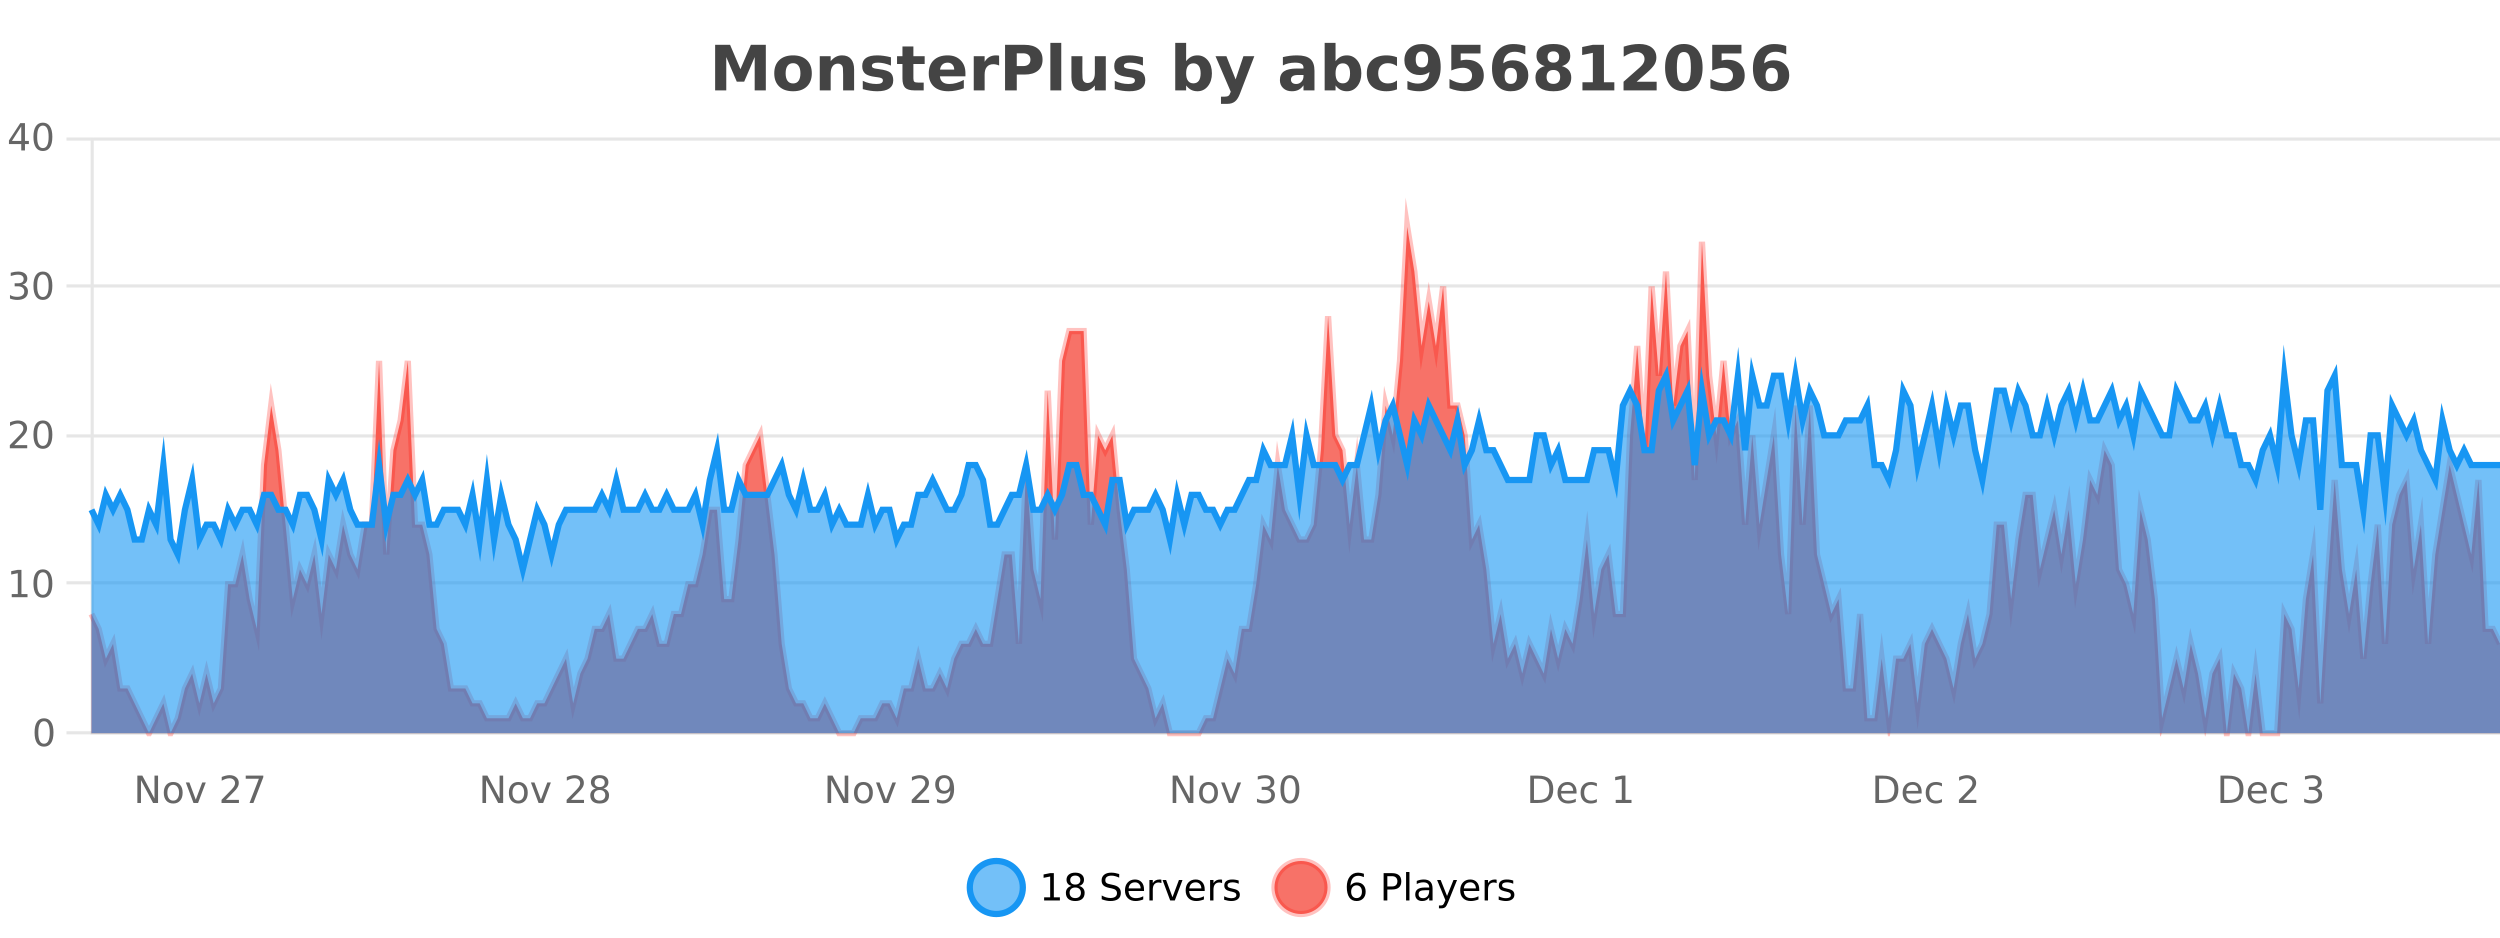
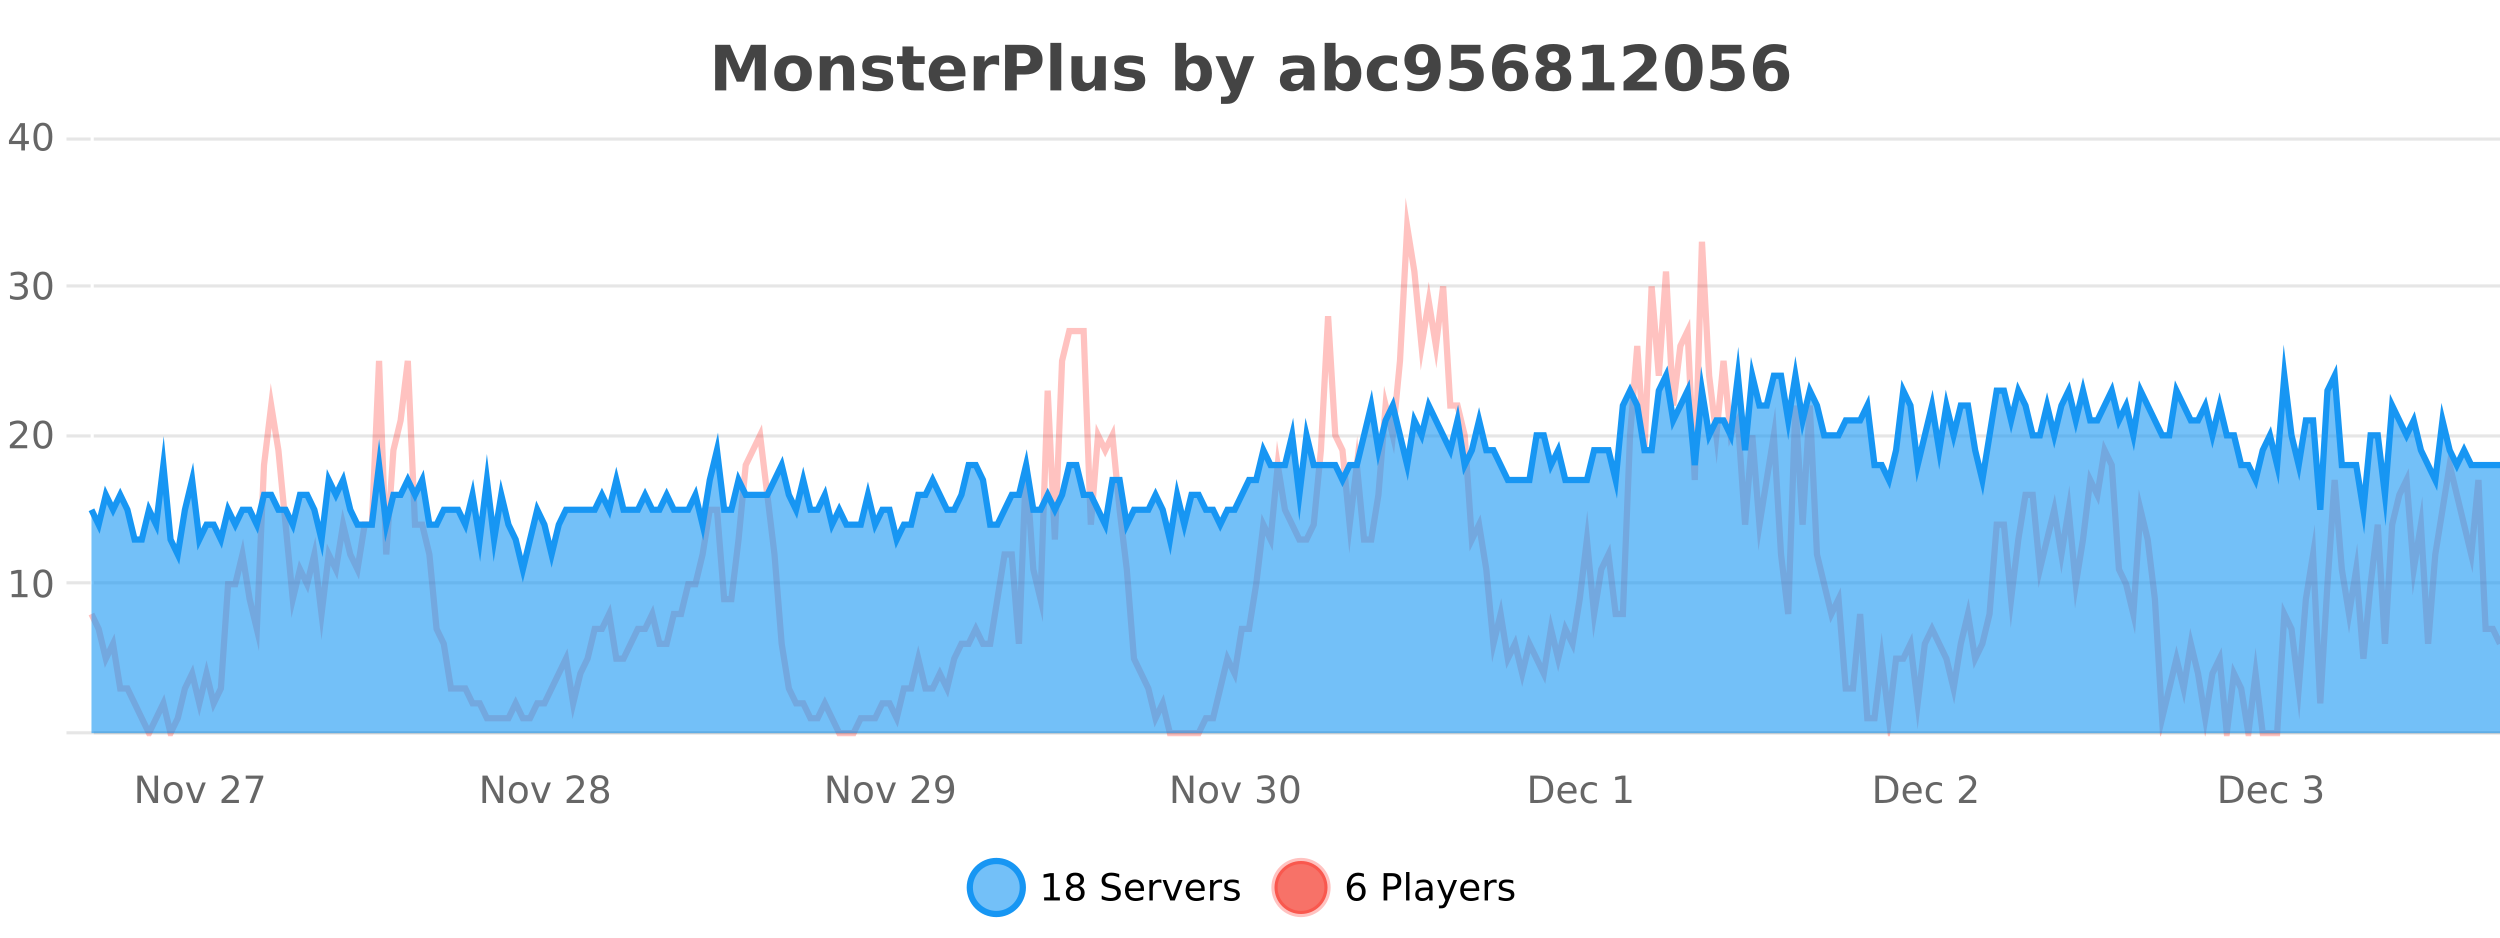
<svg xmlns="http://www.w3.org/2000/svg" width="800pt" height="300pt" viewBox="0 0 800 300" version="1.1">
  <defs>
    <clipPath id="clip1">
      <path d="M 282 263 L 356 263 L 356 300 L 282 300 Z M 282 263 " />
    </clipPath>
    <clipPath id="clip2">
      <path d="M 379 263 L 454 263 L 454 300 L 379 300 Z M 379 263 " />
    </clipPath>
    <clipPath id="clip3">
      <path d="M 29.27 72 L 800 72 L 800 234.602 L 29.27 234.602 Z M 29.27 72 " />
    </clipPath>
    <clipPath id="clip4">
      <path d="M 28.27 44 L 800 44 L 800 235.602 L 28.27 235.602 Z M 28.27 44 " />
    </clipPath>
    <clipPath id="clip5">
-       <path d="M 29.27 120 L 800 120 L 800 234.602 L 29.27 234.602 Z M 29.27 120 " />
+       <path d="M 29.27 120 L 800 120 L 800 234.602 L 29.27 234.602 Z " />
    </clipPath>
    <clipPath id="clip6">
      <path d="M 28.27 91 L 800 91 L 800 211 L 28.27 211 Z M 28.27 91 " />
    </clipPath>
  </defs>
  <g id="surface614346">
    <rect x="0" y="0" width="800" height="300" style="fill:rgb(100%,100%,100%);fill-opacity:1;stroke:none;" />
    <path style="fill:none;stroke-width:1;stroke-linecap:butt;stroke-linejoin:miter;stroke:rgb(0%,0%,0%);stroke-opacity:0.098;stroke-miterlimit:10;" d="M 30 234.5 L 800 234.5 " />
    <path style="fill:none;stroke-width:1;stroke-linecap:butt;stroke-linejoin:miter;stroke:rgb(0%,0%,0%);stroke-opacity:0.098;stroke-miterlimit:10;" d="M 21.27 234.5 L 29 234.5 " />
    <path style="fill:none;stroke-width:1;stroke-linecap:butt;stroke-linejoin:miter;stroke:rgb(0%,0%,0%);stroke-opacity:0.098;stroke-miterlimit:10;" d="M 30 186.5 L 800 186.5 " />
    <path style="fill:none;stroke-width:1;stroke-linecap:butt;stroke-linejoin:miter;stroke:rgb(0%,0%,0%);stroke-opacity:0.098;stroke-miterlimit:10;" d="M 21.27 186.5 L 29 186.5 " />
    <path style="fill:none;stroke-width:1;stroke-linecap:butt;stroke-linejoin:miter;stroke:rgb(0%,0%,0%);stroke-opacity:0.098;stroke-miterlimit:10;" d="M 30 139.5 L 800 139.5 " />
    <path style="fill:none;stroke-width:1;stroke-linecap:butt;stroke-linejoin:miter;stroke:rgb(0%,0%,0%);stroke-opacity:0.098;stroke-miterlimit:10;" d="M 21.27 139.5 L 29 139.5 " />
    <path style="fill:none;stroke-width:1;stroke-linecap:butt;stroke-linejoin:miter;stroke:rgb(0%,0%,0%);stroke-opacity:0.098;stroke-miterlimit:10;" d="M 30 91.5 L 800 91.5 " />
    <path style="fill:none;stroke-width:1;stroke-linecap:butt;stroke-linejoin:miter;stroke:rgb(0%,0%,0%);stroke-opacity:0.098;stroke-miterlimit:10;" d="M 21.27 91.5 L 29 91.5 " />
    <path style="fill:none;stroke-width:1;stroke-linecap:butt;stroke-linejoin:miter;stroke:rgb(0%,0%,0%);stroke-opacity:0.098;stroke-miterlimit:10;" d="M 30 44.5 L 800 44.5 " />
    <path style="fill:none;stroke-width:1;stroke-linecap:butt;stroke-linejoin:miter;stroke:rgb(0%,0%,0%);stroke-opacity:0.098;stroke-miterlimit:10;" d="M 21.27 44.5 L 29 44.5 " />
    <path style=" stroke:none;fill-rule:nonzero;fill:rgb(9.02%,58.824%,95.294%);fill-opacity:0.6;" d="M 327.305 284 C 327.305 288.688 323.508 292.484 318.82 292.484 C 314.133 292.484 310.336 288.688 310.336 284 C 310.336 279.312 314.133 275.516 318.82 275.516 C 323.508 275.516 327.305 279.312 327.305 284 Z M 327.305 284 " />
    <g clip-path="url(#clip1)" clip-rule="nonzero">
      <path style="fill:none;stroke-width:2;stroke-linecap:butt;stroke-linejoin:miter;stroke:rgb(9.02%,58.824%,95.294%);stroke-opacity:1;stroke-miterlimit:10;" d="M 327.305 284 C 327.305 288.688 323.508 292.484 318.82 292.484 C 314.133 292.484 310.336 288.688 310.336 284 C 310.336 279.312 314.133 275.516 318.82 275.516 C 323.508 275.516 327.305 279.312 327.305 284 Z M 327.305 284 " />
    </g>
    <path style=" stroke:none;fill-rule:nonzero;fill:rgb(0%,0%,0%);fill-opacity:1;" d="M 334.117 287.156 L 336.055 287.156 L 336.055 280.484 L 333.945 280.906 L 333.945 279.828 L 336.039 279.406 L 337.227 279.406 L 337.227 287.156 L 339.164 287.156 L 339.164 288.156 L 334.117 288.156 Z M 344.082 284 C 343.52 284 343.074 284.152 342.754 284.453 C 342.43 284.758 342.27 285.168 342.27 285.688 C 342.27 286.219 342.43 286.637 342.754 286.938 C 343.074 287.242 343.52 287.391 344.082 287.391 C 344.645 287.391 345.086 287.242 345.41 286.938 C 345.73 286.637 345.895 286.219 345.895 285.688 C 345.895 285.168 345.73 284.758 345.41 284.453 C 345.098 284.152 344.652 284 344.082 284 Z M 342.895 283.5 C 342.395 283.375 341.996 283.141 341.707 282.797 C 341.426 282.445 341.285 282.016 341.285 281.516 C 341.285 280.82 341.535 280.266 342.035 279.859 C 342.535 279.453 343.215 279.25 344.082 279.25 C 344.957 279.25 345.637 279.453 346.129 279.859 C 346.629 280.266 346.879 280.82 346.879 281.516 C 346.879 282.016 346.738 282.445 346.457 282.797 C 346.176 283.141 345.777 283.375 345.27 283.5 C 345.84 283.637 346.285 283.898 346.598 284.281 C 346.918 284.668 347.082 285.137 347.082 285.688 C 347.082 286.543 346.82 287.199 346.301 287.656 C 345.789 288.105 345.051 288.328 344.082 288.328 C 343.121 288.328 342.383 288.105 341.863 287.656 C 341.34 287.199 341.082 286.543 341.082 285.688 C 341.082 285.137 341.242 284.668 341.566 284.281 C 341.887 283.898 342.332 283.637 342.895 283.5 Z M 342.473 281.625 C 342.473 282.086 342.613 282.438 342.895 282.688 C 343.176 282.938 343.57 283.062 344.082 283.062 C 344.59 283.062 344.988 282.938 345.27 282.688 C 345.559 282.438 345.707 282.086 345.707 281.625 C 345.707 281.18 345.559 280.828 345.27 280.578 C 344.988 280.32 344.59 280.188 344.082 280.188 C 343.57 280.188 343.176 280.32 342.895 280.578 C 342.613 280.828 342.473 281.18 342.473 281.625 Z M 358.141 279.688 L 358.141 280.844 C 357.691 280.637 357.266 280.48 356.859 280.375 C 356.461 280.262 356.082 280.203 355.719 280.203 C 355.07 280.203 354.57 280.328 354.219 280.578 C 353.875 280.828 353.703 281.188 353.703 281.656 C 353.703 282.043 353.816 282.336 354.047 282.531 C 354.273 282.73 354.719 282.887 355.375 283 L 356.078 283.156 C 356.961 283.324 357.613 283.621 358.031 284.047 C 358.457 284.465 358.672 285.027 358.672 285.734 C 358.672 286.59 358.383 287.234 357.812 287.672 C 357.25 288.109 356.414 288.328 355.312 288.328 C 354.906 288.328 354.469 288.281 354 288.188 C 353.531 288.094 353.047 287.953 352.547 287.766 L 352.547 286.547 C 353.023 286.82 353.492 287.023 353.953 287.156 C 354.422 287.293 354.875 287.359 355.312 287.359 C 355.988 287.359 356.508 287.23 356.875 286.969 C 357.25 286.699 357.438 286.32 357.438 285.828 C 357.438 285.402 357.301 285.07 357.031 284.828 C 356.77 284.578 356.336 284.398 355.734 284.281 L 355.016 284.141 C 354.129 283.965 353.488 283.688 353.094 283.312 C 352.707 282.938 352.516 282.418 352.516 281.75 C 352.516 280.969 352.785 280.359 353.328 279.922 C 353.867 279.477 354.617 279.25 355.578 279.25 C 355.992 279.25 356.41 279.289 356.828 279.359 C 357.254 279.434 357.691 279.543 358.141 279.688 Z M 366.086 284.609 L 366.086 285.125 L 361.117 285.125 C 361.168 285.875 361.391 286.445 361.789 286.828 C 362.195 287.215 362.75 287.406 363.461 287.406 C 363.875 287.406 364.277 287.359 364.664 287.266 C 365.059 287.164 365.449 287.008 365.836 286.797 L 365.836 287.828 C 365.438 287.984 365.039 288.105 364.633 288.188 C 364.227 288.281 363.812 288.328 363.398 288.328 C 362.355 288.328 361.527 288.027 360.914 287.422 C 360.297 286.809 359.992 285.98 359.992 284.938 C 359.992 283.867 360.281 283.016 360.867 282.391 C 361.449 281.758 362.23 281.438 363.211 281.438 C 364.094 281.438 364.793 281.727 365.305 282.297 C 365.824 282.859 366.086 283.633 366.086 284.609 Z M 365.008 284.281 C 364.996 283.699 364.828 283.23 364.508 282.875 C 364.184 282.523 363.758 282.344 363.227 282.344 C 362.621 282.344 362.137 282.516 361.773 282.859 C 361.418 283.203 361.215 283.684 361.164 284.297 Z M 371.656 282.594 C 371.531 282.531 371.395 282.484 371.25 282.453 C 371.113 282.414 370.957 282.391 370.781 282.391 C 370.176 282.391 369.707 282.59 369.375 282.984 C 369.051 283.383 368.891 283.953 368.891 284.703 L 368.891 288.156 L 367.812 288.156 L 367.812 281.594 L 368.891 281.594 L 368.891 282.609 C 369.117 282.215 369.414 281.922 369.781 281.734 C 370.145 281.539 370.586 281.438 371.109 281.438 C 371.18 281.438 371.258 281.445 371.344 281.453 C 371.438 281.465 371.535 281.48 371.641 281.5 Z M 372.012 281.594 L 373.152 281.594 L 375.199 287.094 L 377.262 281.594 L 378.402 281.594 L 375.934 288.156 L 374.465 288.156 Z M 385.504 284.609 L 385.504 285.125 L 380.535 285.125 C 380.586 285.875 380.809 286.445 381.207 286.828 C 381.613 287.215 382.168 287.406 382.879 287.406 C 383.293 287.406 383.695 287.359 384.082 287.266 C 384.477 287.164 384.867 287.008 385.254 286.797 L 385.254 287.828 C 384.855 287.984 384.457 288.105 384.051 288.188 C 383.645 288.281 383.23 288.328 382.816 288.328 C 381.773 288.328 380.945 288.027 380.332 287.422 C 379.715 286.809 379.41 285.98 379.41 284.938 C 379.41 283.867 379.699 283.016 380.285 282.391 C 380.867 281.758 381.648 281.438 382.629 281.438 C 383.512 281.438 384.211 281.727 384.723 282.297 C 385.242 282.859 385.504 283.633 385.504 284.609 Z M 384.426 284.281 C 384.414 283.699 384.246 283.23 383.926 282.875 C 383.602 282.523 383.176 282.344 382.645 282.344 C 382.039 282.344 381.555 282.516 381.191 282.859 C 380.836 283.203 380.633 283.684 380.582 284.297 Z M 391.074 282.594 C 390.949 282.531 390.812 282.484 390.668 282.453 C 390.531 282.414 390.375 282.391 390.199 282.391 C 389.594 282.391 389.125 282.59 388.793 282.984 C 388.469 283.383 388.309 283.953 388.309 284.703 L 388.309 288.156 L 387.23 288.156 L 387.23 281.594 L 388.309 281.594 L 388.309 282.609 C 388.535 282.215 388.832 281.922 389.199 281.734 C 389.562 281.539 390.004 281.438 390.527 281.438 C 390.598 281.438 390.676 281.445 390.762 281.453 C 390.855 281.465 390.953 281.48 391.059 281.5 Z M 396.383 281.781 L 396.383 282.812 C 396.078 282.656 395.762 282.543 395.43 282.469 C 395.105 282.387 394.766 282.344 394.414 282.344 C 393.883 282.344 393.48 282.43 393.211 282.594 C 392.938 282.75 392.805 282.996 392.805 283.328 C 392.805 283.578 392.898 283.777 393.086 283.922 C 393.281 284.059 393.672 284.188 394.258 284.312 L 394.617 284.406 C 395.387 284.562 395.934 284.793 396.258 285.094 C 396.578 285.398 396.742 285.812 396.742 286.344 C 396.742 286.961 396.496 287.445 396.008 287.797 C 395.527 288.152 394.867 288.328 394.023 288.328 C 393.668 288.328 393.297 288.289 392.914 288.219 C 392.539 288.156 392.141 288.059 391.727 287.922 L 391.727 286.797 C 392.121 287.008 392.512 287.164 392.898 287.266 C 393.281 287.371 393.668 287.422 394.055 287.422 C 394.555 287.422 394.938 287.34 395.211 287.172 C 395.492 286.996 395.633 286.746 395.633 286.422 C 395.633 286.133 395.531 285.906 395.336 285.75 C 395.137 285.594 394.703 285.445 394.039 285.297 L 393.664 285.219 C 392.996 285.074 392.512 284.855 392.211 284.562 C 391.918 284.273 391.773 283.875 391.773 283.375 C 391.773 282.75 391.992 282.273 392.43 281.938 C 392.867 281.605 393.484 281.438 394.289 281.438 C 394.684 281.438 395.059 281.469 395.414 281.531 C 395.766 281.586 396.09 281.668 396.383 281.781 Z M 328.82 277.016 " />
    <path style=" stroke:none;fill-rule:nonzero;fill:rgb(96.863%,44.706%,40.784%);fill-opacity:1;" d="M 424.809 284 C 424.809 288.688 421.008 292.484 416.32 292.484 C 411.637 292.484 407.836 288.688 407.836 284 C 407.836 279.312 411.637 275.516 416.32 275.516 C 421.008 275.516 424.809 279.312 424.809 284 Z M 424.809 284 " />
    <g clip-path="url(#clip2)" clip-rule="nonzero">
      <path style="fill:none;stroke-width:2;stroke-linecap:butt;stroke-linejoin:miter;stroke:rgb(100%,4.706%,0%);stroke-opacity:0.247;stroke-miterlimit:10;" d="M 424.809 284 C 424.809 288.688 421.008 292.484 416.32 292.484 C 411.637 292.484 407.836 288.688 407.836 284 C 407.836 279.312 411.637 275.516 416.32 275.516 C 421.008 275.516 424.809 279.312 424.809 284 Z M 424.809 284 " />
    </g>
    <path style=" stroke:none;fill-rule:nonzero;fill:rgb(0%,0%,0%);fill-opacity:1;" d="M 434.102 283.312 C 433.57 283.312 433.148 283.496 432.836 283.859 C 432.523 284.227 432.367 284.719 432.367 285.344 C 432.367 285.98 432.523 286.48 432.836 286.844 C 433.148 287.211 433.57 287.391 434.102 287.391 C 434.633 287.391 435.047 287.211 435.352 286.844 C 435.664 286.48 435.82 285.98 435.82 285.344 C 435.82 284.719 435.664 284.227 435.352 283.859 C 435.047 283.496 434.633 283.312 434.102 283.312 Z M 436.445 279.594 L 436.445 280.672 C 436.141 280.539 435.84 280.434 435.539 280.359 C 435.234 280.289 434.938 280.25 434.648 280.25 C 433.867 280.25 433.266 280.516 432.852 281.047 C 432.445 281.57 432.211 282.359 432.148 283.422 C 432.375 283.09 432.664 282.836 433.008 282.656 C 433.359 282.469 433.746 282.375 434.164 282.375 C 435.039 282.375 435.73 282.641 436.242 283.172 C 436.75 283.703 437.008 284.43 437.008 285.344 C 437.008 286.25 436.742 286.977 436.211 287.516 C 435.68 288.059 434.977 288.328 434.102 288.328 C 433.078 288.328 432.305 287.945 431.773 287.172 C 431.242 286.391 430.977 285.266 430.977 283.797 C 430.977 282.414 431.305 281.309 431.961 280.484 C 432.617 279.664 433.496 279.25 434.602 279.25 C 434.891 279.25 435.188 279.281 435.492 279.344 C 435.793 279.398 436.109 279.48 436.445 279.594 Z M 443.945 280.375 L 443.945 283.672 L 445.43 283.672 C 445.98 283.672 446.406 283.531 446.711 283.25 C 447.012 282.961 447.164 282.547 447.164 282.016 C 447.164 281.496 447.012 281.094 446.711 280.812 C 446.406 280.523 445.98 280.375 445.43 280.375 Z M 442.758 279.406 L 445.43 279.406 C 446.418 279.406 447.164 279.633 447.664 280.078 C 448.164 280.516 448.414 281.164 448.414 282.016 C 448.414 282.883 448.164 283.539 447.664 283.984 C 447.164 284.422 446.418 284.641 445.43 284.641 L 443.945 284.641 L 443.945 288.156 L 442.758 288.156 Z M 449.945 279.031 L 451.023 279.031 L 451.023 288.156 L 449.945 288.156 Z M 456.266 284.859 C 455.398 284.859 454.797 284.961 454.453 285.156 C 454.117 285.355 453.953 285.695 453.953 286.172 C 453.953 286.559 454.078 286.867 454.328 287.094 C 454.586 287.312 454.93 287.422 455.359 287.422 C 455.961 287.422 456.441 287.215 456.797 286.797 C 457.16 286.371 457.344 285.805 457.344 285.094 L 457.344 284.859 Z M 458.422 284.406 L 458.422 288.156 L 457.344 288.156 L 457.344 287.156 C 457.094 287.555 456.785 287.852 456.422 288.047 C 456.055 288.234 455.609 288.328 455.078 288.328 C 454.398 288.328 453.863 288.141 453.469 287.766 C 453.07 287.383 452.875 286.875 452.875 286.25 C 452.875 285.512 453.117 284.953 453.609 284.578 C 454.109 284.203 454.848 284.016 455.828 284.016 L 457.344 284.016 L 457.344 283.906 C 457.344 283.406 457.176 283.023 456.844 282.75 C 456.52 282.48 456.066 282.344 455.484 282.344 C 455.109 282.344 454.738 282.391 454.375 282.484 C 454.02 282.578 453.68 282.715 453.359 282.891 L 453.359 281.891 C 453.754 281.734 454.133 281.621 454.5 281.547 C 454.875 281.477 455.238 281.438 455.594 281.438 C 456.539 281.438 457.25 281.684 457.719 282.172 C 458.188 282.664 458.422 283.406 458.422 284.406 Z M 463.367 288.766 C 463.062 289.547 462.766 290.055 462.477 290.297 C 462.184 290.535 461.797 290.656 461.32 290.656 L 460.461 290.656 L 460.461 289.75 L 461.086 289.75 C 461.387 289.75 461.617 289.676 461.773 289.531 C 461.938 289.395 462.121 289.066 462.32 288.547 L 462.523 288.047 L 459.867 281.594 L 461.008 281.594 L 463.055 286.719 L 465.117 281.594 L 466.258 281.594 Z M 473.359 284.609 L 473.359 285.125 L 468.391 285.125 C 468.441 285.875 468.664 286.445 469.062 286.828 C 469.469 287.215 470.023 287.406 470.734 287.406 C 471.148 287.406 471.551 287.359 471.938 287.266 C 472.332 287.164 472.723 287.008 473.109 286.797 L 473.109 287.828 C 472.711 287.984 472.312 288.105 471.906 288.188 C 471.5 288.281 471.086 288.328 470.672 288.328 C 469.629 288.328 468.801 288.027 468.188 287.422 C 467.57 286.809 467.266 285.98 467.266 284.938 C 467.266 283.867 467.555 283.016 468.141 282.391 C 468.723 281.758 469.504 281.438 470.484 281.438 C 471.367 281.438 472.066 281.727 472.578 282.297 C 473.098 282.859 473.359 283.633 473.359 284.609 Z M 472.281 284.281 C 472.27 283.699 472.102 283.23 471.781 282.875 C 471.457 282.523 471.031 282.344 470.5 282.344 C 469.895 282.344 469.41 282.516 469.047 282.859 C 468.691 283.203 468.488 283.684 468.438 284.297 Z M 478.93 282.594 C 478.805 282.531 478.668 282.484 478.523 282.453 C 478.387 282.414 478.23 282.391 478.055 282.391 C 477.449 282.391 476.98 282.59 476.648 282.984 C 476.324 283.383 476.164 283.953 476.164 284.703 L 476.164 288.156 L 475.086 288.156 L 475.086 281.594 L 476.164 281.594 L 476.164 282.609 C 476.391 282.215 476.688 281.922 477.055 281.734 C 477.418 281.539 477.859 281.438 478.383 281.438 C 478.453 281.438 478.531 281.445 478.617 281.453 C 478.711 281.465 478.809 281.48 478.914 281.5 Z M 484.238 281.781 L 484.238 282.812 C 483.934 282.656 483.617 282.543 483.285 282.469 C 482.961 282.387 482.621 282.344 482.27 282.344 C 481.738 282.344 481.336 282.43 481.066 282.594 C 480.793 282.75 480.66 282.996 480.66 283.328 C 480.66 283.578 480.754 283.777 480.941 283.922 C 481.137 284.059 481.527 284.188 482.113 284.312 L 482.473 284.406 C 483.242 284.562 483.789 284.793 484.113 285.094 C 484.434 285.398 484.598 285.812 484.598 286.344 C 484.598 286.961 484.352 287.445 483.863 287.797 C 483.383 288.152 482.723 288.328 481.879 288.328 C 481.523 288.328 481.152 288.289 480.77 288.219 C 480.395 288.156 479.996 288.059 479.582 287.922 L 479.582 286.797 C 479.977 287.008 480.367 287.164 480.754 287.266 C 481.137 287.371 481.523 287.422 481.91 287.422 C 482.41 287.422 482.793 287.34 483.066 287.172 C 483.348 286.996 483.488 286.746 483.488 286.422 C 483.488 286.133 483.387 285.906 483.191 285.75 C 482.992 285.594 482.559 285.445 481.895 285.297 L 481.52 285.219 C 480.852 285.074 480.367 284.855 480.066 284.562 C 479.773 284.273 479.629 283.875 479.629 283.375 C 479.629 282.75 479.848 282.273 480.285 281.938 C 480.723 281.605 481.34 281.438 482.145 281.438 C 482.539 281.438 482.914 281.469 483.27 281.531 C 483.621 281.586 483.945 281.668 484.238 281.781 Z M 426.32 277.016 " />
    <path style=" stroke:none;fill-rule:nonzero;fill:rgb(26.667%,26.667%,26.667%);fill-opacity:1;" d="M 228.844 14.344 L 233.625 14.344 L 236.938 22.141 L 240.281 14.344 L 245.062 14.344 L 245.062 28.922 L 241.5 28.922 L 241.5 18.25 L 238.141 26.125 L 235.766 26.125 L 232.406 18.25 L 232.406 28.922 L 228.844 28.922 Z M 253.793 20.219 C 253.012 20.219 252.418 20.5 252.012 21.062 C 251.605 21.617 251.402 22.418 251.402 23.469 C 251.402 24.512 251.605 25.312 252.012 25.875 C 252.418 26.43 253.012 26.703 253.793 26.703 C 254.551 26.703 255.129 26.43 255.527 25.875 C 255.934 25.312 256.137 24.512 256.137 23.469 C 256.137 22.418 255.934 21.617 255.527 21.062 C 255.129 20.5 254.551 20.219 253.793 20.219 Z M 253.793 17.719 C 255.668 17.719 257.129 18.23 258.184 19.25 C 259.246 20.262 259.777 21.668 259.777 23.469 C 259.777 25.262 259.246 26.668 258.184 27.688 C 257.129 28.699 255.668 29.203 253.793 29.203 C 251.895 29.203 250.418 28.699 249.355 27.688 C 248.293 26.668 247.762 25.262 247.762 23.469 C 247.762 21.668 248.293 20.262 249.355 19.25 C 250.418 18.23 251.895 17.719 253.793 17.719 Z M 273.312 22.266 L 273.312 28.922 L 269.797 28.922 L 269.797 23.828 C 269.797 22.883 269.773 22.23 269.734 21.875 C 269.691 21.512 269.617 21.246 269.516 21.078 C 269.379 20.852 269.191 20.672 268.953 20.547 C 268.723 20.422 268.457 20.359 268.156 20.359 C 267.426 20.359 266.852 20.641 266.438 21.203 C 266.02 21.766 265.812 22.547 265.812 23.547 L 265.812 28.922 L 262.328 28.922 L 262.328 17.984 L 265.812 17.984 L 265.812 19.578 C 266.344 18.945 266.906 18.477 267.5 18.172 C 268.094 17.871 268.742 17.719 269.453 17.719 C 270.723 17.719 271.68 18.109 272.328 18.891 C 272.984 19.664 273.312 20.789 273.312 22.266 Z M 285.102 18.328 L 285.102 20.984 C 284.359 20.672 283.641 20.438 282.945 20.281 C 282.246 20.125 281.586 20.047 280.961 20.047 C 280.305 20.047 279.812 20.133 279.492 20.297 C 279.168 20.465 279.008 20.719 279.008 21.062 C 279.008 21.344 279.125 21.559 279.367 21.703 C 279.617 21.852 280.055 21.961 280.68 22.031 L 281.305 22.125 C 283.094 22.355 284.297 22.73 284.914 23.25 C 285.527 23.773 285.836 24.59 285.836 25.703 C 285.836 26.871 285.402 27.746 284.539 28.328 C 283.684 28.914 282.406 29.203 280.711 29.203 C 279.98 29.203 279.23 29.145 278.461 29.031 C 277.688 28.918 276.898 28.746 276.086 28.516 L 276.086 25.859 C 276.781 26.203 277.496 26.461 278.227 26.625 C 278.953 26.793 279.699 26.875 280.461 26.875 C 281.148 26.875 281.664 26.781 282.008 26.594 C 282.352 26.406 282.523 26.125 282.523 25.75 C 282.523 25.438 282.402 25.211 282.164 25.062 C 281.922 24.906 281.449 24.789 280.742 24.703 L 280.133 24.625 C 278.57 24.43 277.477 24.07 276.852 23.547 C 276.227 23.016 275.914 22.215 275.914 21.141 C 275.914 19.984 276.309 19.125 277.102 18.562 C 277.902 18 279.121 17.719 280.758 17.719 C 281.402 17.719 282.078 17.773 282.789 17.875 C 283.496 17.969 284.266 18.121 285.102 18.328 Z M 292.285 14.875 L 292.285 17.984 L 295.895 17.984 L 295.895 20.484 L 292.285 20.484 L 292.285 25.125 C 292.285 25.637 292.383 25.98 292.582 26.156 C 292.789 26.336 293.191 26.422 293.785 26.422 L 295.582 26.422 L 295.582 28.922 L 292.582 28.922 C 291.207 28.922 290.227 28.637 289.645 28.062 C 289.07 27.48 288.785 26.5 288.785 25.125 L 288.785 20.484 L 287.051 20.484 L 287.051 17.984 L 288.785 17.984 L 288.785 14.875 Z M 308.938 23.422 L 308.938 24.422 L 300.766 24.422 C 300.848 25.246 301.145 25.859 301.656 26.266 C 302.164 26.672 302.875 26.875 303.781 26.875 C 304.52 26.875 305.273 26.766 306.047 26.547 C 306.816 26.328 307.609 26 308.422 25.562 L 308.422 28.25 C 307.598 28.562 306.77 28.797 305.938 28.953 C 305.113 29.117 304.289 29.203 303.469 29.203 C 301.488 29.203 299.945 28.703 298.844 27.703 C 297.75 26.695 297.203 25.281 297.203 23.469 C 297.203 21.68 297.738 20.273 298.812 19.25 C 299.895 18.23 301.379 17.719 303.266 17.719 C 304.984 17.719 306.359 18.242 307.391 19.281 C 308.422 20.312 308.938 21.695 308.938 23.422 Z M 305.344 22.266 C 305.344 21.602 305.148 21.062 304.766 20.656 C 304.379 20.25 303.875 20.047 303.25 20.047 C 302.57 20.047 302.02 20.242 301.594 20.625 C 301.176 21 300.914 21.547 300.812 22.266 Z M 319.723 20.969 C 319.41 20.824 319.102 20.719 318.801 20.656 C 318.496 20.586 318.195 20.547 317.895 20.547 C 316.988 20.547 316.289 20.836 315.801 21.406 C 315.32 21.98 315.082 22.805 315.082 23.875 L 315.082 28.922 L 311.598 28.922 L 311.598 17.984 L 315.082 17.984 L 315.082 19.781 C 315.527 19.062 316.043 18.543 316.629 18.219 C 317.211 17.887 317.91 17.719 318.723 17.719 C 318.848 17.719 318.977 17.727 319.113 17.734 C 319.246 17.746 319.445 17.766 319.707 17.797 Z M 321.617 14.344 L 327.852 14.344 C 329.703 14.344 331.125 14.758 332.117 15.578 C 333.117 16.402 333.617 17.574 333.617 19.094 C 333.617 20.625 333.117 21.805 332.117 22.625 C 331.125 23.449 329.703 23.859 327.852 23.859 L 325.367 23.859 L 325.367 28.922 L 321.617 28.922 Z M 325.367 17.062 L 325.367 21.141 L 327.445 21.141 C 328.172 21.141 328.734 20.965 329.133 20.609 C 329.539 20.258 329.742 19.75 329.742 19.094 C 329.742 18.449 329.539 17.949 329.133 17.594 C 328.734 17.242 328.172 17.062 327.445 17.062 Z M 336.117 13.719 L 339.602 13.719 L 339.602 28.922 L 336.117 28.922 Z M 342.852 24.656 L 342.852 17.984 L 346.367 17.984 L 346.367 19.078 C 346.367 19.672 346.359 20.418 346.352 21.312 C 346.352 22.211 346.352 22.805 346.352 23.094 C 346.352 23.98 346.371 24.617 346.414 25 C 346.465 25.387 346.543 25.668 346.648 25.844 C 346.793 26.074 346.98 26.25 347.211 26.375 C 347.438 26.5 347.703 26.562 348.008 26.562 C 348.734 26.562 349.309 26.281 349.727 25.719 C 350.141 25.156 350.352 24.383 350.352 23.391 L 350.352 17.984 L 353.852 17.984 L 353.852 28.922 L 350.352 28.922 L 350.352 27.344 C 349.82 27.98 349.258 28.449 348.664 28.75 C 348.078 29.051 347.434 29.203 346.727 29.203 C 345.465 29.203 344.5 28.82 343.836 28.047 C 343.18 27.266 342.852 26.137 342.852 24.656 Z M 365.742 18.328 L 365.742 20.984 C 365 20.672 364.281 20.438 363.586 20.281 C 362.887 20.125 362.227 20.047 361.602 20.047 C 360.945 20.047 360.453 20.133 360.133 20.297 C 359.809 20.465 359.648 20.719 359.648 21.062 C 359.648 21.344 359.766 21.559 360.008 21.703 C 360.258 21.852 360.695 21.961 361.32 22.031 L 361.945 22.125 C 363.734 22.355 364.938 22.73 365.555 23.25 C 366.168 23.773 366.477 24.59 366.477 25.703 C 366.477 26.871 366.043 27.746 365.18 28.328 C 364.324 28.914 363.047 29.203 361.352 29.203 C 360.621 29.203 359.871 29.145 359.102 29.031 C 358.328 28.918 357.539 28.746 356.727 28.516 L 356.727 25.859 C 357.422 26.203 358.137 26.461 358.867 26.625 C 359.594 26.793 360.34 26.875 361.102 26.875 C 361.789 26.875 362.305 26.781 362.648 26.594 C 362.992 26.406 363.164 26.125 363.164 25.75 C 363.164 25.438 363.043 25.211 362.805 25.062 C 362.562 24.906 362.09 24.789 361.383 24.703 L 360.773 24.625 C 359.211 24.43 358.117 24.07 357.492 23.547 C 356.867 23.016 356.555 22.215 356.555 21.141 C 356.555 19.984 356.949 19.125 357.742 18.562 C 358.543 18 359.762 17.719 361.398 17.719 C 362.043 17.719 362.719 17.773 363.43 17.875 C 364.137 17.969 364.906 18.121 365.742 18.328 Z M 381.891 26.672 C 382.641 26.672 383.211 26.402 383.609 25.859 C 384.004 25.309 384.203 24.512 384.203 23.469 C 384.203 22.43 384.004 21.637 383.609 21.094 C 383.211 20.543 382.641 20.266 381.891 20.266 C 381.141 20.266 380.562 20.543 380.156 21.094 C 379.758 21.637 379.562 22.43 379.562 23.469 C 379.562 24.5 379.758 25.293 380.156 25.844 C 380.562 26.398 381.141 26.672 381.891 26.672 Z M 379.562 19.578 C 380.051 18.945 380.586 18.477 381.172 18.172 C 381.754 17.871 382.426 17.719 383.188 17.719 C 384.539 17.719 385.648 18.258 386.516 19.328 C 387.379 20.402 387.812 21.781 387.812 23.469 C 387.812 25.148 387.379 26.523 386.516 27.594 C 385.648 28.668 384.539 29.203 383.188 29.203 C 382.426 29.203 381.754 29.051 381.172 28.75 C 380.586 28.449 380.051 27.98 379.562 27.344 L 379.562 28.922 L 376.078 28.922 L 376.078 13.719 L 379.562 13.719 Z M 388.961 17.984 L 392.445 17.984 L 395.398 25.406 L 397.898 17.984 L 401.383 17.984 L 396.789 29.953 C 396.328 31.172 395.789 32.02 395.164 32.5 C 394.547 32.988 393.742 33.234 392.742 33.234 L 390.711 33.234 L 390.711 30.938 L 391.805 30.938 C 392.398 30.938 392.828 30.844 393.102 30.656 C 393.371 30.469 393.578 30.129 393.727 29.641 L 393.836 29.344 Z M 415.289 24 C 414.559 24 414.012 24.125 413.648 24.375 C 413.281 24.617 413.102 24.98 413.102 25.469 C 413.102 25.906 413.246 26.25 413.539 26.5 C 413.84 26.75 414.25 26.875 414.773 26.875 C 415.43 26.875 415.98 26.641 416.43 26.172 C 416.887 25.703 417.117 25.117 417.117 24.406 L 417.117 24 Z M 420.633 22.688 L 420.633 28.922 L 417.117 28.922 L 417.117 27.297 C 416.648 27.965 416.117 28.449 415.523 28.75 C 414.938 29.051 414.227 29.203 413.383 29.203 C 412.258 29.203 411.34 28.875 410.633 28.219 C 409.922 27.555 409.57 26.695 409.57 25.641 C 409.57 24.359 410.008 23.422 410.883 22.828 C 411.766 22.227 413.156 21.922 415.055 21.922 L 417.117 21.922 L 417.117 21.641 C 417.117 21.09 416.898 20.688 416.461 20.438 C 416.023 20.18 415.34 20.047 414.414 20.047 C 413.664 20.047 412.965 20.125 412.32 20.281 C 411.672 20.43 411.074 20.648 410.523 20.938 L 410.523 18.281 C 411.273 18.094 412.023 17.953 412.773 17.859 C 413.531 17.766 414.293 17.719 415.055 17.719 C 417.023 17.719 418.445 18.109 419.32 18.891 C 420.195 19.664 420.633 20.93 420.633 22.688 Z M 429.703 26.672 C 430.453 26.672 431.023 26.402 431.422 25.859 C 431.816 25.309 432.016 24.512 432.016 23.469 C 432.016 22.43 431.816 21.637 431.422 21.094 C 431.023 20.543 430.453 20.266 429.703 20.266 C 428.953 20.266 428.375 20.543 427.969 21.094 C 427.57 21.637 427.375 22.43 427.375 23.469 C 427.375 24.5 427.57 25.293 427.969 25.844 C 428.375 26.398 428.953 26.672 429.703 26.672 Z M 427.375 19.578 C 427.863 18.945 428.398 18.477 428.984 18.172 C 429.566 17.871 430.238 17.719 431 17.719 C 432.352 17.719 433.461 18.258 434.328 19.328 C 435.191 20.402 435.625 21.781 435.625 23.469 C 435.625 25.148 435.191 26.523 434.328 27.594 C 433.461 28.668 432.352 29.203 431 29.203 C 430.238 29.203 429.566 29.051 428.984 28.75 C 428.398 28.449 427.863 27.98 427.375 27.344 L 427.375 28.922 L 423.891 28.922 L 423.891 13.719 L 427.375 13.719 Z M 447.039 18.328 L 447.039 21.172 C 446.57 20.852 446.094 20.609 445.617 20.453 C 445.137 20.297 444.637 20.219 444.117 20.219 C 443.148 20.219 442.387 20.508 441.836 21.078 C 441.293 21.641 441.023 22.438 441.023 23.469 C 441.023 24.492 441.293 25.289 441.836 25.859 C 442.387 26.422 443.148 26.703 444.117 26.703 C 444.668 26.703 445.188 26.625 445.68 26.469 C 446.168 26.305 446.621 26.059 447.039 25.734 L 447.039 28.594 C 446.496 28.805 445.945 28.953 445.383 29.047 C 444.82 29.148 444.25 29.203 443.68 29.203 C 441.711 29.203 440.168 28.699 439.055 27.688 C 437.938 26.68 437.383 25.273 437.383 23.469 C 437.383 21.656 437.938 20.246 439.055 19.234 C 440.168 18.227 441.711 17.719 443.68 17.719 C 444.25 17.719 444.812 17.773 445.367 17.875 C 445.93 17.969 446.484 18.121 447.039 18.328 Z M 450.375 28.594 L 450.375 25.906 C 450.977 26.188 451.551 26.402 452.094 26.547 C 452.645 26.684 453.188 26.75 453.719 26.75 C 454.832 26.75 455.703 26.438 456.328 25.812 C 456.953 25.188 457.32 24.266 457.438 23.047 C 457 23.371 456.523 23.617 456.016 23.781 C 455.516 23.938 454.973 24.016 454.391 24.016 C 452.898 24.016 451.695 23.586 450.781 22.719 C 449.863 21.844 449.406 20.699 449.406 19.281 C 449.406 17.711 449.914 16.453 450.938 15.516 C 451.957 14.57 453.32 14.094 455.031 14.094 C 456.938 14.094 458.41 14.734 459.453 16.016 C 460.492 17.297 461.016 19.109 461.016 21.453 C 461.016 23.871 460.406 25.766 459.188 27.141 C 457.969 28.516 456.297 29.203 454.172 29.203 C 453.492 29.203 452.844 29.148 452.219 29.047 C 451.594 28.953 450.977 28.805 450.375 28.594 Z M 455.016 21.578 C 455.672 21.578 456.164 21.367 456.5 20.938 C 456.832 20.512 457 19.871 457 19.016 C 457 18.172 456.832 17.539 456.5 17.109 C 456.164 16.672 455.672 16.453 455.016 16.453 C 454.359 16.453 453.863 16.672 453.531 17.109 C 453.195 17.539 453.031 18.172 453.031 19.016 C 453.031 19.871 453.195 20.512 453.531 20.938 C 453.863 21.367 454.359 21.578 455.016 21.578 Z M 464.418 14.344 L 473.762 14.344 L 473.762 17.109 L 467.418 17.109 L 467.418 19.359 C 467.699 19.289 467.984 19.23 468.277 19.188 C 468.566 19.137 468.871 19.109 469.184 19.109 C 470.953 19.109 472.332 19.559 473.324 20.453 C 474.312 21.34 474.809 22.578 474.809 24.172 C 474.809 25.746 474.266 26.98 473.184 27.875 C 472.109 28.762 470.621 29.203 468.715 29.203 C 467.879 29.203 467.059 29.117 466.246 28.953 C 465.441 28.797 464.641 28.559 463.84 28.234 L 463.84 25.281 C 464.629 25.742 465.379 26.086 466.09 26.312 C 466.809 26.531 467.484 26.641 468.121 26.641 C 469.027 26.641 469.738 26.422 470.262 25.984 C 470.793 25.539 471.059 24.934 471.059 24.172 C 471.059 23.402 470.793 22.797 470.262 22.359 C 469.738 21.914 469.027 21.688 468.121 21.688 C 467.578 21.688 467 21.762 466.387 21.906 C 465.77 22.043 465.113 22.258 464.418 22.547 Z M 483.445 21.719 C 482.789 21.719 482.293 21.934 481.961 22.359 C 481.637 22.789 481.477 23.43 481.477 24.281 C 481.477 25.137 481.637 25.777 481.961 26.203 C 482.293 26.633 482.789 26.844 483.445 26.844 C 484.109 26.844 484.605 26.633 484.93 26.203 C 485.262 25.777 485.43 25.137 485.43 24.281 C 485.43 23.43 485.262 22.789 484.93 22.359 C 484.605 21.934 484.109 21.719 483.445 21.719 Z M 488.102 14.719 L 488.102 17.422 C 487.477 17.133 486.887 16.918 486.336 16.781 C 485.793 16.637 485.262 16.562 484.742 16.562 C 483.625 16.562 482.758 16.875 482.133 17.5 C 481.508 18.117 481.141 19.039 481.039 20.266 C 481.465 19.945 481.93 19.703 482.43 19.547 C 482.93 19.383 483.477 19.297 484.07 19.297 C 485.559 19.297 486.762 19.734 487.68 20.609 C 488.594 21.484 489.055 22.625 489.055 24.031 C 489.055 25.594 488.543 26.852 487.523 27.797 C 486.5 28.734 485.133 29.203 483.414 29.203 C 481.516 29.203 480.047 28.562 479.008 27.281 C 477.965 26 477.445 24.188 477.445 21.844 C 477.445 19.438 478.055 17.547 479.273 16.172 C 480.492 14.789 482.156 14.094 484.273 14.094 C 484.938 14.094 485.586 14.148 486.211 14.25 C 486.844 14.355 487.477 14.512 488.102 14.719 Z M 497.094 22.391 C 496.383 22.391 495.844 22.586 495.469 22.969 C 495.094 23.355 494.906 23.906 494.906 24.625 C 494.906 25.344 495.094 25.898 495.469 26.281 C 495.844 26.656 496.383 26.844 497.094 26.844 C 497.789 26.844 498.32 26.656 498.688 26.281 C 499.062 25.898 499.25 25.344 499.25 24.625 C 499.25 23.906 499.062 23.355 498.688 22.969 C 498.32 22.586 497.789 22.391 497.094 22.391 Z M 494.344 21.156 C 493.457 20.887 492.789 20.477 492.344 19.922 C 491.895 19.371 491.672 18.684 491.672 17.859 C 491.672 16.633 492.129 15.695 493.047 15.047 C 493.961 14.402 495.312 14.078 497.094 14.078 C 498.852 14.078 500.191 14.402 501.109 15.047 C 502.023 15.684 502.484 16.621 502.484 17.859 C 502.484 18.684 502.254 19.371 501.797 19.922 C 501.348 20.477 500.68 20.887 499.797 21.156 C 500.785 21.43 501.531 21.871 502.031 22.484 C 502.539 23.102 502.797 23.875 502.797 24.812 C 502.797 26.262 502.316 27.355 501.359 28.094 C 500.398 28.836 498.977 29.203 497.094 29.203 C 495.195 29.203 493.766 28.836 492.797 28.094 C 491.828 27.355 491.344 26.262 491.344 24.812 C 491.344 23.875 491.594 23.102 492.094 22.484 C 492.602 21.871 493.352 21.43 494.344 21.156 Z M 495.219 18.234 C 495.219 18.82 495.379 19.266 495.703 19.578 C 496.023 19.891 496.488 20.047 497.094 20.047 C 497.676 20.047 498.125 19.891 498.438 19.578 C 498.758 19.266 498.922 18.82 498.922 18.234 C 498.922 17.664 498.758 17.219 498.438 16.906 C 498.125 16.594 497.676 16.438 497.094 16.438 C 496.488 16.438 496.023 16.594 495.703 16.906 C 495.379 17.219 495.219 17.664 495.219 18.234 Z M 506.383 26.328 L 509.711 26.328 L 509.711 16.906 L 506.289 17.609 L 506.289 15.047 L 509.68 14.344 L 513.258 14.344 L 513.258 26.328 L 516.586 26.328 L 516.586 28.922 L 506.383 28.922 Z M 523.723 26.156 L 530.129 26.156 L 530.129 28.922 L 519.535 28.922 L 519.535 26.156 L 524.863 21.453 C 525.34 21.027 525.691 20.609 525.91 20.203 C 526.137 19.789 526.254 19.359 526.254 18.922 C 526.254 18.234 526.023 17.684 525.566 17.266 C 525.105 16.852 524.496 16.641 523.738 16.641 C 523.152 16.641 522.512 16.766 521.816 17.016 C 521.117 17.266 520.371 17.641 519.582 18.141 L 519.582 14.938 C 520.426 14.656 521.258 14.445 522.082 14.297 C 522.914 14.152 523.727 14.078 524.52 14.078 C 526.27 14.078 527.621 14.465 528.582 15.234 C 529.551 15.996 530.035 17.062 530.035 18.438 C 530.035 19.242 529.824 19.984 529.41 20.672 C 529.004 21.352 528.145 22.266 526.832 23.422 Z M 541.078 21.609 C 541.078 19.789 540.906 18.508 540.562 17.766 C 540.219 17.016 539.645 16.641 538.844 16.641 C 538.031 16.641 537.453 17.016 537.109 17.766 C 536.766 18.508 536.594 19.789 536.594 21.609 C 536.594 23.453 536.766 24.758 537.109 25.516 C 537.453 26.266 538.031 26.641 538.844 26.641 C 539.645 26.641 540.219 26.266 540.562 25.516 C 540.906 24.758 541.078 23.453 541.078 21.609 Z M 544.828 21.641 C 544.828 24.059 544.305 25.922 543.266 27.234 C 542.223 28.547 540.75 29.203 538.844 29.203 C 536.914 29.203 535.43 28.547 534.391 27.234 C 533.348 25.922 532.828 24.059 532.828 21.641 C 532.828 19.227 533.348 17.359 534.391 16.047 C 535.43 14.734 536.914 14.078 538.844 14.078 C 540.75 14.078 542.223 14.734 543.266 16.047 C 544.305 17.359 544.828 19.227 544.828 21.641 Z M 547.914 14.344 L 557.258 14.344 L 557.258 17.109 L 550.914 17.109 L 550.914 19.359 C 551.195 19.289 551.48 19.23 551.773 19.188 C 552.062 19.137 552.367 19.109 552.68 19.109 C 554.449 19.109 555.828 19.559 556.82 20.453 C 557.809 21.34 558.305 22.578 558.305 24.172 C 558.305 25.746 557.762 26.98 556.68 27.875 C 555.605 28.762 554.117 29.203 552.211 29.203 C 551.375 29.203 550.555 29.117 549.742 28.953 C 548.938 28.797 548.137 28.559 547.336 28.234 L 547.336 25.281 C 548.125 25.742 548.875 26.086 549.586 26.312 C 550.305 26.531 550.98 26.641 551.617 26.641 C 552.523 26.641 553.234 26.422 553.758 25.984 C 554.289 25.539 554.555 24.934 554.555 24.172 C 554.555 23.402 554.289 22.797 553.758 22.359 C 553.234 21.914 552.523 21.688 551.617 21.688 C 551.074 21.688 550.496 21.762 549.883 21.906 C 549.266 22.043 548.609 22.258 547.914 22.547 Z M 566.938 21.719 C 566.281 21.719 565.785 21.934 565.453 22.359 C 565.129 22.789 564.969 23.43 564.969 24.281 C 564.969 25.137 565.129 25.777 565.453 26.203 C 565.785 26.633 566.281 26.844 566.938 26.844 C 567.602 26.844 568.098 26.633 568.422 26.203 C 568.754 25.777 568.922 25.137 568.922 24.281 C 568.922 23.43 568.754 22.789 568.422 22.359 C 568.098 21.934 567.602 21.719 566.938 21.719 Z M 571.594 14.719 L 571.594 17.422 C 570.969 17.133 570.379 16.918 569.828 16.781 C 569.285 16.637 568.754 16.562 568.234 16.562 C 567.117 16.562 566.25 16.875 565.625 17.5 C 565 18.117 564.633 19.039 564.531 20.266 C 564.957 19.945 565.422 19.703 565.922 19.547 C 566.422 19.383 566.969 19.297 567.562 19.297 C 569.051 19.297 570.254 19.734 571.172 20.609 C 572.086 21.484 572.547 22.625 572.547 24.031 C 572.547 25.594 572.035 26.852 571.016 27.797 C 569.992 28.734 568.625 29.203 566.906 29.203 C 565.008 29.203 563.539 28.562 562.5 27.281 C 561.457 26 560.938 24.188 560.938 21.844 C 560.938 19.438 561.547 17.547 562.766 16.172 C 563.984 14.789 565.648 14.094 567.766 14.094 C 568.43 14.094 569.078 14.148 569.703 14.25 C 570.336 14.355 570.969 14.512 571.594 14.719 Z M 227 10.359 " />
    <path style="fill:none;stroke-width:1;stroke-linecap:butt;stroke-linejoin:miter;stroke:rgb(0%,0%,0%);stroke-opacity:0.098;stroke-miterlimit:10;" d="M 29 234.5 L 801 234.5 " />
    <path style=" stroke:none;fill-rule:nonzero;fill:rgb(40%,40%,40%);fill-opacity:1;" d="M 43.953 248.203 L 45.547 248.203 L 49.438 255.516 L 49.438 248.203 L 50.578 248.203 L 50.578 256.953 L 48.984 256.953 L 45.109 249.641 L 45.109 256.953 L 43.953 256.953 Z M 55.43 251.141 C 54.855 251.141 54.398 251.371 54.055 251.828 C 53.719 252.277 53.555 252.891 53.555 253.672 C 53.555 254.465 53.719 255.086 54.055 255.531 C 54.387 255.98 54.844 256.203 55.43 256.203 C 56 256.203 56.453 255.98 56.789 255.531 C 57.133 255.074 57.305 254.453 57.305 253.672 C 57.305 252.902 57.133 252.289 56.789 251.828 C 56.453 251.371 56 251.141 55.43 251.141 Z M 55.43 250.234 C 56.367 250.234 57.102 250.543 57.633 251.156 C 58.172 251.762 58.445 252.602 58.445 253.672 C 58.445 254.746 58.172 255.59 57.633 256.203 C 57.102 256.82 56.367 257.125 55.43 257.125 C 54.492 257.125 53.75 256.82 53.211 256.203 C 52.68 255.59 52.414 254.746 52.414 253.672 C 52.414 252.602 52.68 251.762 53.211 251.156 C 53.75 250.543 54.492 250.234 55.43 250.234 Z M 59.461 250.391 L 60.602 250.391 L 62.648 255.891 L 64.711 250.391 L 65.852 250.391 L 63.383 256.953 L 61.914 256.953 Z M 72.312 255.953 L 76.453 255.953 L 76.453 256.953 L 70.891 256.953 L 70.891 255.953 C 71.336 255.496 71.945 254.875 72.719 254.094 C 73.5 253.305 73.988 252.793 74.188 252.562 C 74.57 252.148 74.836 251.793 74.984 251.5 C 75.141 251.199 75.219 250.906 75.219 250.625 C 75.219 250.156 75.051 249.777 74.719 249.484 C 74.395 249.195 73.973 249.047 73.453 249.047 C 73.078 249.047 72.68 249.109 72.266 249.234 C 71.859 249.359 71.422 249.559 70.953 249.828 L 70.953 248.625 C 71.43 248.438 71.875 248.297 72.281 248.203 C 72.695 248.102 73.078 248.047 73.422 248.047 C 74.328 248.047 75.051 248.277 75.594 248.734 C 76.133 249.184 76.406 249.789 76.406 250.547 C 76.406 250.902 76.336 251.242 76.203 251.562 C 76.066 251.887 75.82 252.266 75.469 252.703 C 75.363 252.82 75.051 253.148 74.531 253.688 C 74.008 254.23 73.27 254.984 72.312 255.953 Z M 78.633 248.203 L 84.258 248.203 L 84.258 248.703 L 81.086 256.953 L 79.852 256.953 L 82.836 249.203 L 78.633 249.203 Z M 42.781 245.816 " />
    <path style=" stroke:none;fill-rule:nonzero;fill:rgb(40%,40%,40%);fill-opacity:1;" d="M 154.383 248.203 L 155.977 248.203 L 159.867 255.516 L 159.867 248.203 L 161.008 248.203 L 161.008 256.953 L 159.414 256.953 L 155.539 249.641 L 155.539 256.953 L 154.383 256.953 Z M 165.859 251.141 C 165.285 251.141 164.828 251.371 164.484 251.828 C 164.148 252.277 163.984 252.891 163.984 253.672 C 163.984 254.465 164.148 255.086 164.484 255.531 C 164.816 255.98 165.273 256.203 165.859 256.203 C 166.43 256.203 166.883 255.98 167.219 255.531 C 167.562 255.074 167.734 254.453 167.734 253.672 C 167.734 252.902 167.562 252.289 167.219 251.828 C 166.883 251.371 166.43 251.141 165.859 251.141 Z M 165.859 250.234 C 166.797 250.234 167.531 250.543 168.062 251.156 C 168.602 251.762 168.875 252.602 168.875 253.672 C 168.875 254.746 168.602 255.59 168.062 256.203 C 167.531 256.82 166.797 257.125 165.859 257.125 C 164.922 257.125 164.18 256.82 163.641 256.203 C 163.109 255.59 162.844 254.746 162.844 253.672 C 162.844 252.602 163.109 251.762 163.641 251.156 C 164.18 250.543 164.922 250.234 165.859 250.234 Z M 169.891 250.391 L 171.031 250.391 L 173.078 255.891 L 175.141 250.391 L 176.281 250.391 L 173.812 256.953 L 172.344 256.953 Z M 182.742 255.953 L 186.883 255.953 L 186.883 256.953 L 181.32 256.953 L 181.32 255.953 C 181.766 255.496 182.375 254.875 183.148 254.094 C 183.93 253.305 184.418 252.793 184.617 252.562 C 185 252.148 185.266 251.793 185.414 251.5 C 185.57 251.199 185.648 250.906 185.648 250.625 C 185.648 250.156 185.48 249.777 185.148 249.484 C 184.824 249.195 184.402 249.047 183.883 249.047 C 183.508 249.047 183.109 249.109 182.695 249.234 C 182.289 249.359 181.852 249.559 181.383 249.828 L 181.383 248.625 C 181.859 248.438 182.305 248.297 182.711 248.203 C 183.125 248.102 183.508 248.047 183.852 248.047 C 184.758 248.047 185.48 248.277 186.023 248.734 C 186.562 249.184 186.836 249.789 186.836 250.547 C 186.836 250.902 186.766 251.242 186.633 251.562 C 186.496 251.887 186.25 252.266 185.898 252.703 C 185.793 252.82 185.48 253.148 184.961 253.688 C 184.438 254.23 183.699 254.984 182.742 255.953 Z M 191.891 252.797 C 191.328 252.797 190.883 252.949 190.562 253.25 C 190.238 253.555 190.078 253.965 190.078 254.484 C 190.078 255.016 190.238 255.434 190.562 255.734 C 190.883 256.039 191.328 256.188 191.891 256.188 C 192.453 256.188 192.895 256.039 193.219 255.734 C 193.539 255.434 193.703 255.016 193.703 254.484 C 193.703 253.965 193.539 253.555 193.219 253.25 C 192.906 252.949 192.461 252.797 191.891 252.797 Z M 190.703 252.297 C 190.203 252.172 189.805 251.938 189.516 251.594 C 189.234 251.242 189.094 250.812 189.094 250.312 C 189.094 249.617 189.344 249.062 189.844 248.656 C 190.344 248.25 191.023 248.047 191.891 248.047 C 192.766 248.047 193.445 248.25 193.938 248.656 C 194.438 249.062 194.688 249.617 194.688 250.312 C 194.688 250.812 194.547 251.242 194.266 251.594 C 193.984 251.938 193.586 252.172 193.078 252.297 C 193.648 252.434 194.094 252.695 194.406 253.078 C 194.727 253.465 194.891 253.934 194.891 254.484 C 194.891 255.34 194.629 255.996 194.109 256.453 C 193.598 256.902 192.859 257.125 191.891 257.125 C 190.93 257.125 190.191 256.902 189.672 256.453 C 189.148 255.996 188.891 255.34 188.891 254.484 C 188.891 253.934 189.051 253.465 189.375 253.078 C 189.695 252.695 190.141 252.434 190.703 252.297 Z M 190.281 250.422 C 190.281 250.883 190.422 251.234 190.703 251.484 C 190.984 251.734 191.379 251.859 191.891 251.859 C 192.398 251.859 192.797 251.734 193.078 251.484 C 193.367 251.234 193.516 250.883 193.516 250.422 C 193.516 249.977 193.367 249.625 193.078 249.375 C 192.797 249.117 192.398 248.984 191.891 248.984 C 191.379 248.984 190.984 249.117 190.703 249.375 C 190.422 249.625 190.281 249.977 190.281 250.422 Z M 153.211 245.816 " />
    <path style=" stroke:none;fill-rule:nonzero;fill:rgb(40%,40%,40%);fill-opacity:1;" d="M 264.816 248.203 L 266.41 248.203 L 270.301 255.516 L 270.301 248.203 L 271.441 248.203 L 271.441 256.953 L 269.848 256.953 L 265.973 249.641 L 265.973 256.953 L 264.816 256.953 Z M 276.293 251.141 C 275.719 251.141 275.262 251.371 274.918 251.828 C 274.582 252.277 274.418 252.891 274.418 253.672 C 274.418 254.465 274.582 255.086 274.918 255.531 C 275.25 255.98 275.707 256.203 276.293 256.203 C 276.863 256.203 277.316 255.98 277.652 255.531 C 277.996 255.074 278.168 254.453 278.168 253.672 C 278.168 252.902 277.996 252.289 277.652 251.828 C 277.316 251.371 276.863 251.141 276.293 251.141 Z M 276.293 250.234 C 277.23 250.234 277.965 250.543 278.496 251.156 C 279.035 251.762 279.309 252.602 279.309 253.672 C 279.309 254.746 279.035 255.59 278.496 256.203 C 277.965 256.82 277.23 257.125 276.293 257.125 C 275.355 257.125 274.613 256.82 274.074 256.203 C 273.543 255.59 273.277 254.746 273.277 253.672 C 273.277 252.602 273.543 251.762 274.074 251.156 C 274.613 250.543 275.355 250.234 276.293 250.234 Z M 280.32 250.391 L 281.461 250.391 L 283.508 255.891 L 285.57 250.391 L 286.711 250.391 L 284.242 256.953 L 282.773 256.953 Z M 293.176 255.953 L 297.316 255.953 L 297.316 256.953 L 291.754 256.953 L 291.754 255.953 C 292.199 255.496 292.809 254.875 293.582 254.094 C 294.363 253.305 294.852 252.793 295.051 252.562 C 295.434 252.148 295.699 251.793 295.848 251.5 C 296.004 251.199 296.082 250.906 296.082 250.625 C 296.082 250.156 295.914 249.777 295.582 249.484 C 295.258 249.195 294.836 249.047 294.316 249.047 C 293.941 249.047 293.543 249.109 293.129 249.234 C 292.723 249.359 292.285 249.559 291.816 249.828 L 291.816 248.625 C 292.293 248.438 292.738 248.297 293.145 248.203 C 293.559 248.102 293.941 248.047 294.285 248.047 C 295.191 248.047 295.914 248.277 296.457 248.734 C 296.996 249.184 297.27 249.789 297.27 250.547 C 297.27 250.902 297.199 251.242 297.066 251.562 C 296.93 251.887 296.684 252.266 296.332 252.703 C 296.227 252.82 295.914 253.148 295.395 253.688 C 294.871 254.23 294.133 254.984 293.176 255.953 Z M 299.828 256.766 L 299.828 255.688 C 300.129 255.836 300.43 255.945 300.734 256.016 C 301.035 256.09 301.336 256.125 301.641 256.125 C 302.422 256.125 303.016 255.867 303.422 255.344 C 303.836 254.812 304.07 254.012 304.125 252.938 C 303.906 253.281 303.617 253.543 303.266 253.719 C 302.922 253.898 302.535 253.984 302.109 253.984 C 301.234 253.984 300.539 253.727 300.031 253.203 C 299.52 252.672 299.266 251.945 299.266 251.016 C 299.266 250.121 299.531 249.402 300.062 248.859 C 300.594 248.32 301.301 248.047 302.188 248.047 C 303.195 248.047 303.969 248.438 304.5 249.219 C 305.039 249.992 305.312 251.117 305.312 252.594 C 305.312 253.969 304.984 255.07 304.328 255.891 C 303.672 256.715 302.789 257.125 301.688 257.125 C 301.383 257.125 301.082 257.094 300.781 257.031 C 300.477 256.977 300.16 256.891 299.828 256.766 Z M 302.188 253.062 C 302.719 253.062 303.141 252.883 303.453 252.516 C 303.766 252.152 303.922 251.652 303.922 251.016 C 303.922 250.391 303.766 249.898 303.453 249.531 C 303.141 249.168 302.719 248.984 302.188 248.984 C 301.656 248.984 301.234 249.168 300.922 249.531 C 300.617 249.898 300.469 250.391 300.469 251.016 C 300.469 251.652 300.617 252.152 300.922 252.516 C 301.234 252.883 301.656 253.062 302.188 253.062 Z M 263.645 245.816 " />
    <path style=" stroke:none;fill-rule:nonzero;fill:rgb(40%,40%,40%);fill-opacity:1;" d="M 375.25 248.203 L 376.844 248.203 L 380.734 255.516 L 380.734 248.203 L 381.875 248.203 L 381.875 256.953 L 380.281 256.953 L 376.406 249.641 L 376.406 256.953 L 375.25 256.953 Z M 386.727 251.141 C 386.152 251.141 385.695 251.371 385.352 251.828 C 385.016 252.277 384.852 252.891 384.852 253.672 C 384.852 254.465 385.016 255.086 385.352 255.531 C 385.684 255.98 386.141 256.203 386.727 256.203 C 387.297 256.203 387.75 255.98 388.086 255.531 C 388.43 255.074 388.602 254.453 388.602 253.672 C 388.602 252.902 388.43 252.289 388.086 251.828 C 387.75 251.371 387.297 251.141 386.727 251.141 Z M 386.727 250.234 C 387.664 250.234 388.398 250.543 388.93 251.156 C 389.469 251.762 389.742 252.602 389.742 253.672 C 389.742 254.746 389.469 255.59 388.93 256.203 C 388.398 256.82 387.664 257.125 386.727 257.125 C 385.789 257.125 385.047 256.82 384.508 256.203 C 383.977 255.59 383.711 254.746 383.711 253.672 C 383.711 252.602 383.977 251.762 384.508 251.156 C 385.047 250.543 385.789 250.234 386.727 250.234 Z M 390.758 250.391 L 391.898 250.391 L 393.945 255.891 L 396.008 250.391 L 397.148 250.391 L 394.68 256.953 L 393.211 256.953 Z M 406.188 252.234 C 406.75 252.359 407.188 252.617 407.5 253 C 407.82 253.375 407.984 253.844 407.984 254.406 C 407.984 255.273 407.688 255.945 407.094 256.422 C 406.5 256.891 405.656 257.125 404.562 257.125 C 404.195 257.125 403.816 257.086 403.422 257.016 C 403.035 256.945 402.641 256.836 402.234 256.688 L 402.234 255.547 C 402.555 255.734 402.91 255.883 403.297 255.984 C 403.691 256.078 404.102 256.125 404.531 256.125 C 405.27 256.125 405.832 255.98 406.219 255.688 C 406.613 255.398 406.812 254.969 406.812 254.406 C 406.812 253.898 406.629 253.496 406.266 253.203 C 405.898 252.914 405.398 252.766 404.766 252.766 L 403.734 252.766 L 403.734 251.797 L 404.812 251.797 C 405.383 251.797 405.828 251.684 406.141 251.453 C 406.453 251.215 406.609 250.875 406.609 250.438 C 406.609 249.992 406.445 249.648 406.125 249.406 C 405.812 249.168 405.359 249.047 404.766 249.047 C 404.43 249.047 404.078 249.086 403.703 249.156 C 403.336 249.219 402.93 249.324 402.484 249.469 L 402.484 248.422 C 402.941 248.297 403.363 248.203 403.75 248.141 C 404.145 248.078 404.516 248.047 404.859 248.047 C 405.766 248.047 406.477 248.25 407 248.656 C 407.52 249.062 407.781 249.617 407.781 250.312 C 407.781 250.805 407.641 251.215 407.359 251.547 C 407.086 251.883 406.695 252.109 406.188 252.234 Z M 412.758 248.984 C 412.152 248.984 411.695 249.289 411.383 249.891 C 411.078 250.484 410.93 251.387 410.93 252.594 C 410.93 253.793 411.078 254.695 411.383 255.297 C 411.695 255.891 412.152 256.188 412.758 256.188 C 413.371 256.188 413.828 255.891 414.133 255.297 C 414.445 254.695 414.602 253.793 414.602 252.594 C 414.602 251.387 414.445 250.484 414.133 249.891 C 413.828 249.289 413.371 248.984 412.758 248.984 Z M 412.758 248.047 C 413.734 248.047 414.484 248.438 415.008 249.219 C 415.527 249.992 415.789 251.117 415.789 252.594 C 415.789 254.062 415.527 255.188 415.008 255.969 C 414.484 256.742 413.734 257.125 412.758 257.125 C 411.777 257.125 411.027 256.742 410.508 255.969 C 409.996 255.188 409.742 254.062 409.742 252.594 C 409.742 251.117 409.996 249.992 410.508 249.219 C 411.027 248.438 411.777 248.047 412.758 248.047 Z M 374.078 245.816 " />
    <path style=" stroke:none;fill-rule:nonzero;fill:rgb(40%,40%,40%);fill-opacity:1;" d="M 490.871 249.172 L 490.871 255.984 L 492.309 255.984 C 493.516 255.984 494.395 255.715 494.949 255.172 C 495.512 254.621 495.793 253.75 495.793 252.562 C 495.793 251.398 495.512 250.543 494.949 250 C 494.395 249.449 493.516 249.172 492.309 249.172 Z M 489.684 248.203 L 492.121 248.203 C 493.816 248.203 495.062 248.559 495.855 249.266 C 496.645 249.965 497.043 251.062 497.043 252.562 C 497.043 254.074 496.641 255.184 495.84 255.891 C 495.047 256.602 493.809 256.953 492.121 256.953 L 489.684 256.953 Z M 504.5 253.406 L 504.5 253.922 L 499.531 253.922 C 499.582 254.672 499.805 255.242 500.203 255.625 C 500.609 256.012 501.164 256.203 501.875 256.203 C 502.289 256.203 502.691 256.156 503.078 256.062 C 503.473 255.961 503.863 255.805 504.25 255.594 L 504.25 256.625 C 503.852 256.781 503.453 256.902 503.047 256.984 C 502.641 257.078 502.227 257.125 501.812 257.125 C 500.77 257.125 499.941 256.824 499.328 256.219 C 498.711 255.605 498.406 254.777 498.406 253.734 C 498.406 252.664 498.695 251.812 499.281 251.188 C 499.863 250.555 500.645 250.234 501.625 250.234 C 502.508 250.234 503.207 250.523 503.719 251.094 C 504.238 251.656 504.5 252.43 504.5 253.406 Z M 503.422 253.078 C 503.41 252.496 503.242 252.027 502.922 251.672 C 502.598 251.32 502.172 251.141 501.641 251.141 C 501.035 251.141 500.551 251.312 500.188 251.656 C 499.832 252 499.629 252.48 499.578 253.094 Z M 510.992 250.641 L 510.992 251.656 C 510.68 251.48 510.371 251.352 510.07 251.266 C 509.766 251.184 509.461 251.141 509.148 251.141 C 508.438 251.141 507.891 251.367 507.508 251.812 C 507.121 252.25 506.93 252.871 506.93 253.672 C 506.93 254.477 507.121 255.102 507.508 255.547 C 507.891 255.984 508.438 256.203 509.148 256.203 C 509.461 256.203 509.766 256.164 510.07 256.078 C 510.371 255.996 510.68 255.871 510.992 255.703 L 510.992 256.703 C 510.688 256.84 510.375 256.945 510.055 257.016 C 509.73 257.086 509.387 257.125 509.023 257.125 C 508.031 257.125 507.246 256.82 506.664 256.203 C 506.078 255.578 505.789 254.734 505.789 253.672 C 505.789 252.609 506.078 251.773 506.664 251.156 C 507.258 250.543 508.07 250.234 509.102 250.234 C 509.422 250.234 509.742 250.273 510.055 250.344 C 510.375 250.406 510.688 250.508 510.992 250.641 Z M 517.031 255.953 L 518.969 255.953 L 518.969 249.281 L 516.859 249.703 L 516.859 248.625 L 518.953 248.203 L 520.141 248.203 L 520.141 255.953 L 522.078 255.953 L 522.078 256.953 L 517.031 256.953 Z M 488.512 245.816 " />
    <path style=" stroke:none;fill-rule:nonzero;fill:rgb(40%,40%,40%);fill-opacity:1;" d="M 601.305 249.172 L 601.305 255.984 L 602.742 255.984 C 603.949 255.984 604.828 255.715 605.383 255.172 C 605.945 254.621 606.227 253.75 606.227 252.562 C 606.227 251.398 605.945 250.543 605.383 250 C 604.828 249.449 603.949 249.172 602.742 249.172 Z M 600.117 248.203 L 602.555 248.203 C 604.25 248.203 605.496 248.559 606.289 249.266 C 607.078 249.965 607.477 251.062 607.477 252.562 C 607.477 254.074 607.074 255.184 606.273 255.891 C 605.48 256.602 604.242 256.953 602.555 256.953 L 600.117 256.953 Z M 614.938 253.406 L 614.938 253.922 L 609.969 253.922 C 610.02 254.672 610.242 255.242 610.641 255.625 C 611.047 256.012 611.602 256.203 612.312 256.203 C 612.727 256.203 613.129 256.156 613.516 256.062 C 613.91 255.961 614.301 255.805 614.688 255.594 L 614.688 256.625 C 614.289 256.781 613.891 256.902 613.484 256.984 C 613.078 257.078 612.664 257.125 612.25 257.125 C 611.207 257.125 610.379 256.824 609.766 256.219 C 609.148 255.605 608.844 254.777 608.844 253.734 C 608.844 252.664 609.133 251.812 609.719 251.188 C 610.301 250.555 611.082 250.234 612.062 250.234 C 612.945 250.234 613.645 250.523 614.156 251.094 C 614.676 251.656 614.938 252.43 614.938 253.406 Z M 613.859 253.078 C 613.848 252.496 613.68 252.027 613.359 251.672 C 613.035 251.32 612.609 251.141 612.078 251.141 C 611.473 251.141 610.988 251.312 610.625 251.656 C 610.27 252 610.066 252.48 610.016 253.094 Z M 621.43 250.641 L 621.43 251.656 C 621.117 251.48 620.809 251.352 620.508 251.266 C 620.203 251.184 619.898 251.141 619.586 251.141 C 618.875 251.141 618.328 251.367 617.945 251.812 C 617.559 252.25 617.367 252.871 617.367 253.672 C 617.367 254.477 617.559 255.102 617.945 255.547 C 618.328 255.984 618.875 256.203 619.586 256.203 C 619.898 256.203 620.203 256.164 620.508 256.078 C 620.809 255.996 621.117 255.871 621.43 255.703 L 621.43 256.703 C 621.125 256.84 620.812 256.945 620.492 257.016 C 620.168 257.086 619.824 257.125 619.461 257.125 C 618.469 257.125 617.684 256.82 617.102 256.203 C 616.516 255.578 616.227 254.734 616.227 253.672 C 616.227 252.609 616.516 251.773 617.102 251.156 C 617.695 250.543 618.508 250.234 619.539 250.234 C 619.859 250.234 620.18 250.273 620.492 250.344 C 620.812 250.406 621.125 250.508 621.43 250.641 Z M 628.277 255.953 L 632.418 255.953 L 632.418 256.953 L 626.855 256.953 L 626.855 255.953 C 627.301 255.496 627.91 254.875 628.684 254.094 C 629.465 253.305 629.953 252.793 630.152 252.562 C 630.535 252.148 630.801 251.793 630.949 251.5 C 631.105 251.199 631.184 250.906 631.184 250.625 C 631.184 250.156 631.016 249.777 630.684 249.484 C 630.359 249.195 629.938 249.047 629.418 249.047 C 629.043 249.047 628.645 249.109 628.23 249.234 C 627.824 249.359 627.387 249.559 626.918 249.828 L 626.918 248.625 C 627.395 248.438 627.84 248.297 628.246 248.203 C 628.66 248.102 629.043 248.047 629.387 248.047 C 630.293 248.047 631.016 248.277 631.559 248.734 C 632.098 249.184 632.371 249.789 632.371 250.547 C 632.371 250.902 632.301 251.242 632.168 251.562 C 632.031 251.887 631.785 252.266 631.434 252.703 C 631.328 252.82 631.016 253.148 630.496 253.688 C 629.973 254.23 629.234 254.984 628.277 255.953 Z M 598.945 245.816 " />
    <path style=" stroke:none;fill-rule:nonzero;fill:rgb(40%,40%,40%);fill-opacity:1;" d="M 711.738 249.172 L 711.738 255.984 L 713.176 255.984 C 714.383 255.984 715.262 255.715 715.816 255.172 C 716.379 254.621 716.66 253.75 716.66 252.562 C 716.66 251.398 716.379 250.543 715.816 250 C 715.262 249.449 714.383 249.172 713.176 249.172 Z M 710.551 248.203 L 712.988 248.203 C 714.684 248.203 715.93 248.559 716.723 249.266 C 717.512 249.965 717.91 251.062 717.91 252.562 C 717.91 254.074 717.508 255.184 716.707 255.891 C 715.914 256.602 714.676 256.953 712.988 256.953 L 710.551 256.953 Z M 725.367 253.406 L 725.367 253.922 L 720.398 253.922 C 720.449 254.672 720.672 255.242 721.07 255.625 C 721.477 256.012 722.031 256.203 722.742 256.203 C 723.156 256.203 723.559 256.156 723.945 256.062 C 724.34 255.961 724.73 255.805 725.117 255.594 L 725.117 256.625 C 724.719 256.781 724.32 256.902 723.914 256.984 C 723.508 257.078 723.094 257.125 722.68 257.125 C 721.637 257.125 720.809 256.824 720.195 256.219 C 719.578 255.605 719.273 254.777 719.273 253.734 C 719.273 252.664 719.562 251.812 720.148 251.188 C 720.73 250.555 721.512 250.234 722.492 250.234 C 723.375 250.234 724.074 250.523 724.586 251.094 C 725.105 251.656 725.367 252.43 725.367 253.406 Z M 724.289 253.078 C 724.277 252.496 724.109 252.027 723.789 251.672 C 723.465 251.32 723.039 251.141 722.508 251.141 C 721.902 251.141 721.418 251.312 721.055 251.656 C 720.699 252 720.496 252.48 720.445 253.094 Z M 731.859 250.641 L 731.859 251.656 C 731.547 251.48 731.238 251.352 730.938 251.266 C 730.633 251.184 730.328 251.141 730.016 251.141 C 729.305 251.141 728.758 251.367 728.375 251.812 C 727.988 252.25 727.797 252.871 727.797 253.672 C 727.797 254.477 727.988 255.102 728.375 255.547 C 728.758 255.984 729.305 256.203 730.016 256.203 C 730.328 256.203 730.633 256.164 730.938 256.078 C 731.238 255.996 731.547 255.871 731.859 255.703 L 731.859 256.703 C 731.555 256.84 731.242 256.945 730.922 257.016 C 730.598 257.086 730.254 257.125 729.891 257.125 C 728.898 257.125 728.113 256.82 727.531 256.203 C 726.945 255.578 726.656 254.734 726.656 253.672 C 726.656 252.609 726.945 251.773 727.531 251.156 C 728.125 250.543 728.938 250.234 729.969 250.234 C 730.289 250.234 730.609 250.273 730.922 250.344 C 731.242 250.406 731.555 250.508 731.859 250.641 Z M 741.289 252.234 C 741.852 252.359 742.289 252.617 742.602 253 C 742.922 253.375 743.086 253.844 743.086 254.406 C 743.086 255.273 742.789 255.945 742.195 256.422 C 741.602 256.891 740.758 257.125 739.664 257.125 C 739.297 257.125 738.918 257.086 738.523 257.016 C 738.137 256.945 737.742 256.836 737.336 256.688 L 737.336 255.547 C 737.656 255.734 738.012 255.883 738.398 255.984 C 738.793 256.078 739.203 256.125 739.633 256.125 C 740.371 256.125 740.934 255.98 741.32 255.688 C 741.715 255.398 741.914 254.969 741.914 254.406 C 741.914 253.898 741.73 253.496 741.367 253.203 C 741 252.914 740.5 252.766 739.867 252.766 L 738.836 252.766 L 738.836 251.797 L 739.914 251.797 C 740.484 251.797 740.93 251.684 741.242 251.453 C 741.555 251.215 741.711 250.875 741.711 250.438 C 741.711 249.992 741.547 249.648 741.227 249.406 C 740.914 249.168 740.461 249.047 739.867 249.047 C 739.531 249.047 739.18 249.086 738.805 249.156 C 738.438 249.219 738.031 249.324 737.586 249.469 L 737.586 248.422 C 738.043 248.297 738.465 248.203 738.852 248.141 C 739.246 248.078 739.617 248.047 739.961 248.047 C 740.867 248.047 741.578 248.25 742.102 248.656 C 742.621 249.062 742.883 249.617 742.883 250.312 C 742.883 250.805 742.742 251.215 742.461 251.547 C 742.188 251.883 741.797 252.109 741.289 252.234 Z M 709.379 245.816 " />
-     <path style="fill:none;stroke-width:1;stroke-linecap:butt;stroke-linejoin:miter;stroke:rgb(0%,0%,0%);stroke-opacity:0.098;stroke-miterlimit:10;" d="M 29.5 44 L 29.5 235 " />
-     <path style=" stroke:none;fill-rule:nonzero;fill:rgb(40%,40%,40%);fill-opacity:1;" d="M 14.082 230.789 C 13.477 230.789 13.02 231.094 12.707 231.695 C 12.402 232.289 12.254 233.191 12.254 234.398 C 12.254 235.598 12.402 236.5 12.707 237.102 C 13.02 237.695 13.477 237.992 14.082 237.992 C 14.695 237.992 15.152 237.695 15.457 237.102 C 15.77 236.5 15.926 235.598 15.926 234.398 C 15.926 233.191 15.77 232.289 15.457 231.695 C 15.152 231.094 14.695 230.789 14.082 230.789 Z M 14.082 229.852 C 15.059 229.852 15.809 230.242 16.332 231.023 C 16.852 231.797 17.113 232.922 17.113 234.398 C 17.113 235.867 16.852 236.992 16.332 237.773 C 15.809 238.547 15.059 238.93 14.082 238.93 C 13.102 238.93 12.352 238.547 11.832 237.773 C 11.32 236.992 11.066 235.867 11.066 234.398 C 11.066 232.922 11.32 231.797 11.832 231.023 C 12.352 230.242 13.102 229.852 14.082 229.852 Z M 10.27 227.617 " />
    <path style=" stroke:none;fill-rule:nonzero;fill:rgb(40%,40%,40%);fill-opacity:1;" d="M 3.754 190.102 L 5.691 190.102 L 5.691 183.43 L 3.582 183.852 L 3.582 182.773 L 5.676 182.352 L 6.863 182.352 L 6.863 190.102 L 8.801 190.102 L 8.801 191.102 L 3.754 191.102 Z M 13.719 183.133 C 13.113 183.133 12.656 183.438 12.344 184.039 C 12.039 184.633 11.891 185.535 11.891 186.742 C 11.891 187.941 12.039 188.844 12.344 189.445 C 12.656 190.039 13.113 190.336 13.719 190.336 C 14.332 190.336 14.789 190.039 15.094 189.445 C 15.406 188.844 15.562 187.941 15.562 186.742 C 15.562 185.535 15.406 184.633 15.094 184.039 C 14.789 183.438 14.332 183.133 13.719 183.133 Z M 13.719 182.195 C 14.695 182.195 15.445 182.586 15.969 183.367 C 16.488 184.141 16.75 185.266 16.75 186.742 C 16.75 188.211 16.488 189.336 15.969 190.117 C 15.445 190.891 14.695 191.273 13.719 191.273 C 12.738 191.273 11.988 190.891 11.469 190.117 C 10.957 189.336 10.703 188.211 10.703 186.742 C 10.703 185.266 10.957 184.141 11.469 183.367 C 11.988 182.586 12.738 182.195 13.719 182.195 Z M 2.27 179.965 " />
    <path style=" stroke:none;fill-rule:nonzero;fill:rgb(40%,40%,40%);fill-opacity:1;" d="M 4.566 142.453 L 8.707 142.453 L 8.707 143.453 L 3.145 143.453 L 3.145 142.453 C 3.59 141.996 4.199 141.375 4.973 140.594 C 5.754 139.805 6.242 139.293 6.441 139.062 C 6.824 138.648 7.09 138.293 7.238 138 C 7.395 137.699 7.473 137.406 7.473 137.125 C 7.473 136.656 7.305 136.277 6.973 135.984 C 6.648 135.695 6.227 135.547 5.707 135.547 C 5.332 135.547 4.934 135.609 4.52 135.734 C 4.113 135.859 3.676 136.059 3.207 136.328 L 3.207 135.125 C 3.684 134.938 4.129 134.797 4.535 134.703 C 4.949 134.602 5.332 134.547 5.676 134.547 C 6.582 134.547 7.305 134.777 7.848 135.234 C 8.387 135.684 8.66 136.289 8.66 137.047 C 8.66 137.402 8.59 137.742 8.457 138.062 C 8.32 138.387 8.074 138.766 7.723 139.203 C 7.617 139.32 7.305 139.648 6.785 140.188 C 6.262 140.73 5.523 141.484 4.566 142.453 Z M 13.719 135.484 C 13.113 135.484 12.656 135.789 12.344 136.391 C 12.039 136.984 11.891 137.887 11.891 139.094 C 11.891 140.293 12.039 141.195 12.344 141.797 C 12.656 142.391 13.113 142.688 13.719 142.688 C 14.332 142.688 14.789 142.391 15.094 141.797 C 15.406 141.195 15.562 140.293 15.562 139.094 C 15.562 137.887 15.406 136.984 15.094 136.391 C 14.789 135.789 14.332 135.484 13.719 135.484 Z M 13.719 134.547 C 14.695 134.547 15.445 134.938 15.969 135.719 C 16.488 136.492 16.75 137.617 16.75 139.094 C 16.75 140.562 16.488 141.688 15.969 142.469 C 15.445 143.242 14.695 143.625 13.719 143.625 C 12.738 143.625 11.988 143.242 11.469 142.469 C 10.957 141.688 10.703 140.562 10.703 139.094 C 10.703 137.617 10.957 136.492 11.469 135.719 C 11.988 134.938 12.738 134.547 13.719 134.547 Z M 2.27 132.316 " />
    <path style=" stroke:none;fill-rule:nonzero;fill:rgb(40%,40%,40%);fill-opacity:1;" d="M 7.145 91.086 C 7.707 91.211 8.145 91.469 8.457 91.852 C 8.777 92.227 8.941 92.695 8.941 93.258 C 8.941 94.125 8.645 94.797 8.051 95.273 C 7.457 95.742 6.613 95.977 5.52 95.977 C 5.152 95.977 4.773 95.938 4.379 95.867 C 3.992 95.797 3.598 95.688 3.191 95.539 L 3.191 94.398 C 3.512 94.586 3.867 94.734 4.254 94.836 C 4.648 94.93 5.059 94.977 5.488 94.977 C 6.227 94.977 6.789 94.832 7.176 94.539 C 7.57 94.25 7.77 93.82 7.77 93.258 C 7.77 92.75 7.586 92.348 7.223 92.055 C 6.855 91.766 6.355 91.617 5.723 91.617 L 4.691 91.617 L 4.691 90.648 L 5.77 90.648 C 6.34 90.648 6.785 90.535 7.098 90.305 C 7.41 90.066 7.566 89.727 7.566 89.289 C 7.566 88.844 7.402 88.5 7.082 88.258 C 6.77 88.02 6.316 87.898 5.723 87.898 C 5.387 87.898 5.035 87.938 4.66 88.008 C 4.293 88.07 3.887 88.176 3.441 88.32 L 3.441 87.273 C 3.898 87.148 4.32 87.055 4.707 86.992 C 5.102 86.93 5.473 86.898 5.816 86.898 C 6.723 86.898 7.434 87.102 7.957 87.508 C 8.477 87.914 8.738 88.469 8.738 89.164 C 8.738 89.656 8.598 90.066 8.316 90.398 C 8.043 90.734 7.652 90.961 7.145 91.086 Z M 13.719 87.836 C 13.113 87.836 12.656 88.141 12.344 88.742 C 12.039 89.336 11.891 90.238 11.891 91.445 C 11.891 92.645 12.039 93.547 12.344 94.148 C 12.656 94.742 13.113 95.039 13.719 95.039 C 14.332 95.039 14.789 94.742 15.094 94.148 C 15.406 93.547 15.562 92.645 15.562 91.445 C 15.562 90.238 15.406 89.336 15.094 88.742 C 14.789 88.141 14.332 87.836 13.719 87.836 Z M 13.719 86.898 C 14.695 86.898 15.445 87.289 15.969 88.07 C 16.488 88.844 16.75 89.969 16.75 91.445 C 16.75 92.914 16.488 94.039 15.969 94.82 C 15.445 95.594 14.695 95.977 13.719 95.977 C 12.738 95.977 11.988 95.594 11.469 94.82 C 10.957 94.039 10.703 92.914 10.703 91.445 C 10.703 89.969 10.957 88.844 11.469 88.07 C 11.988 87.289 12.738 86.898 13.719 86.898 Z M 2.27 84.664 " />
    <path style=" stroke:none;fill-rule:nonzero;fill:rgb(40%,40%,40%);fill-opacity:1;" d="M 6.801 40.438 L 3.816 45.109 L 6.801 45.109 Z M 6.488 39.406 L 7.988 39.406 L 7.988 45.109 L 9.238 45.109 L 9.238 46.094 L 7.988 46.094 L 7.988 48.156 L 6.801 48.156 L 6.801 46.094 L 2.863 46.094 L 2.863 44.953 Z M 13.719 40.188 C 13.113 40.188 12.656 40.492 12.344 41.094 C 12.039 41.688 11.891 42.59 11.891 43.797 C 11.891 44.996 12.039 45.898 12.344 46.5 C 12.656 47.094 13.113 47.391 13.719 47.391 C 14.332 47.391 14.789 47.094 15.094 46.5 C 15.406 45.898 15.562 44.996 15.562 43.797 C 15.562 42.59 15.406 41.688 15.094 41.094 C 14.789 40.492 14.332 40.188 13.719 40.188 Z M 13.719 39.25 C 14.695 39.25 15.445 39.641 15.969 40.422 C 16.488 41.195 16.75 42.32 16.75 43.797 C 16.75 45.266 16.488 46.391 15.969 47.172 C 15.445 47.945 14.695 48.328 13.719 48.328 C 12.738 48.328 11.988 47.945 11.469 47.172 C 10.957 46.391 10.703 45.266 10.703 43.797 C 10.703 42.32 10.957 41.195 11.469 40.422 C 11.988 39.641 12.738 39.25 13.719 39.25 Z M 2.27 37.016 " />
    <g clip-path="url(#clip3)" clip-rule="nonzero">
-       <path style=" stroke:none;fill-rule:nonzero;fill:rgb(96.863%,44.706%,40.784%);fill-opacity:1;" d="M 800 206.012 L 797.699 201.246 L 795.398 201.246 L 793.098 153.594 L 790.797 177.422 L 783.895 148.828 L 779.293 177.422 L 776.992 206.012 L 774.691 167.891 L 772.391 182.184 L 770.09 153.594 L 767.789 158.359 L 765.488 167.891 L 763.188 206.012 L 760.887 167.891 L 758.586 186.949 L 756.285 210.773 L 753.984 182.184 L 751.688 196.48 L 749.387 182.184 L 747.086 153.594 L 744.785 186.949 L 742.484 225.07 L 740.184 177.422 L 737.883 191.715 L 735.582 220.305 L 733.281 201.246 L 730.98 196.48 L 728.68 234.602 L 724.078 234.602 L 721.777 215.539 L 719.477 234.602 L 717.176 220.305 L 714.875 215.539 L 712.574 234.602 L 710.273 210.773 L 707.973 215.539 L 705.672 229.836 L 703.371 215.539 L 701.07 206.012 L 698.77 220.305 L 696.469 210.773 L 691.867 229.836 L 689.566 191.715 L 687.266 172.656 L 684.965 163.125 L 682.664 196.48 L 680.363 186.949 L 678.062 182.184 L 675.762 148.828 L 673.461 144.066 L 671.16 158.359 L 668.859 153.594 L 666.559 172.656 L 664.258 186.949 L 661.957 163.125 L 659.656 177.422 L 657.355 163.125 L 655.059 172.656 L 652.758 182.184 L 650.457 158.359 L 648.156 158.359 L 645.855 172.656 L 643.555 191.715 L 641.254 167.891 L 638.953 167.891 L 636.652 196.48 L 634.352 206.012 L 632.051 210.773 L 629.75 196.48 L 627.449 206.012 L 625.148 220.305 L 622.848 210.773 L 620.547 206.012 L 618.246 201.246 L 615.945 206.012 L 613.645 225.07 L 611.344 206.012 L 609.043 210.773 L 606.742 210.773 L 604.441 229.836 L 602.141 210.773 L 599.84 229.836 L 597.539 229.836 L 595.238 196.48 L 592.938 220.305 L 590.637 220.305 L 588.336 191.715 L 586.035 196.48 L 583.734 186.949 L 581.434 177.422 L 579.133 129.77 L 576.832 167.891 L 574.531 129.77 L 572.23 196.48 L 569.93 177.422 L 567.629 139.301 L 565.328 153.594 L 563.027 167.891 L 560.727 139.301 L 558.43 167.891 L 556.129 134.535 L 553.828 139.301 L 551.527 115.477 L 549.227 139.301 L 546.926 120.238 L 544.625 77.355 L 542.324 153.594 L 540.023 105.945 L 537.723 110.711 L 535.422 129.77 L 533.121 86.887 L 530.82 120.238 L 528.52 91.648 L 526.219 144.066 L 523.918 110.711 L 521.617 139.301 L 519.316 196.48 L 517.016 196.48 L 514.715 177.422 L 512.414 182.184 L 510.113 196.48 L 507.812 172.656 L 505.512 191.715 L 503.211 206.012 L 500.91 201.246 L 498.609 210.773 L 496.309 201.246 L 494.008 215.539 L 491.707 210.773 L 489.406 206.012 L 487.105 215.539 L 484.805 206.012 L 482.504 210.773 L 480.203 196.48 L 477.902 206.012 L 475.602 182.184 L 473.301 167.891 L 471 172.656 L 468.699 139.301 L 466.398 129.77 L 464.098 129.77 L 461.801 91.648 L 459.5 110.711 L 457.199 96.414 L 454.898 110.711 L 452.598 86.887 L 450.297 72.59 L 447.996 115.477 L 445.695 139.301 L 443.395 129.77 L 441.094 158.359 L 438.793 172.656 L 436.492 172.656 L 434.191 148.828 L 431.891 167.891 L 429.59 144.066 L 427.289 139.301 L 424.988 101.18 L 422.688 144.066 L 420.387 167.891 L 418.086 172.656 L 415.785 172.656 L 411.184 163.125 L 408.883 148.828 L 406.582 172.656 L 404.281 167.891 L 401.98 186.949 L 399.68 201.246 L 397.379 201.246 L 395.078 215.539 L 392.777 210.773 L 388.176 229.836 L 385.875 229.836 L 383.574 234.602 L 374.371 234.602 L 372.07 225.07 L 369.77 229.836 L 367.469 220.305 L 365.172 215.539 L 362.871 210.773 L 360.57 182.184 L 358.27 163.125 L 355.969 139.301 L 353.668 144.066 L 351.367 139.301 L 349.066 167.891 L 346.766 105.945 L 342.164 105.945 L 339.863 115.477 L 337.562 172.656 L 335.262 125.004 L 332.961 191.715 L 330.66 182.184 L 328.359 148.828 L 326.059 206.012 L 323.758 177.422 L 321.457 177.422 L 319.156 191.715 L 316.855 206.012 L 314.555 206.012 L 312.254 201.246 L 309.953 206.012 L 307.652 206.012 L 305.352 210.773 L 303.051 220.305 L 300.75 215.539 L 298.449 220.305 L 296.148 220.305 L 293.848 210.773 L 291.547 220.305 L 289.246 220.305 L 286.945 229.836 L 284.645 225.07 L 282.344 225.07 L 280.043 229.836 L 275.441 229.836 L 273.141 234.602 L 268.543 234.602 L 263.941 225.07 L 261.641 229.836 L 259.34 229.836 L 257.039 225.07 L 254.738 225.07 L 252.438 220.305 L 250.137 206.012 L 247.836 177.422 L 245.535 158.359 L 243.234 139.301 L 240.934 144.066 L 238.633 148.828 L 236.332 172.656 L 234.031 191.715 L 231.73 191.715 L 229.43 163.125 L 227.129 163.125 L 224.828 177.422 L 222.527 186.949 L 220.227 186.949 L 217.926 196.48 L 215.625 196.48 L 213.324 206.012 L 211.023 206.012 L 208.723 196.48 L 206.422 201.246 L 204.121 201.246 L 201.82 206.012 L 199.52 210.773 L 197.219 210.773 L 194.918 196.48 L 192.617 201.246 L 190.316 201.246 L 188.016 210.773 L 185.715 215.539 L 183.414 225.07 L 181.113 210.773 L 174.211 225.07 L 171.914 225.07 L 169.613 229.836 L 167.312 229.836 L 165.012 225.07 L 162.711 229.836 L 155.809 229.836 L 153.508 225.07 L 151.207 225.07 L 148.906 220.305 L 144.305 220.305 L 142.004 206.012 L 139.703 201.246 L 137.402 177.422 L 135.102 167.891 L 132.801 167.891 L 130.5 115.477 L 128.199 134.535 L 125.898 144.066 L 123.598 177.422 L 121.297 115.477 L 118.996 167.891 L 116.695 167.891 L 114.395 182.184 L 112.094 177.422 L 109.793 167.891 L 107.492 182.184 L 105.191 177.422 L 102.891 196.48 L 100.59 177.422 L 98.289 186.949 L 95.988 182.184 L 93.688 191.715 L 89.086 144.066 L 86.785 129.77 L 84.484 148.828 L 82.184 201.246 L 79.883 191.715 L 77.582 177.422 L 75.285 186.949 L 72.984 186.949 L 70.684 220.305 L 68.383 225.07 L 66.082 215.539 L 63.781 225.07 L 61.48 215.539 L 59.18 220.305 L 56.879 229.836 L 54.578 234.602 L 52.277 225.07 L 47.676 234.602 L 40.773 220.305 L 38.473 220.305 L 36.172 206.012 L 33.871 210.773 L 31.57 201.246 L 29.27 196.48 L 29.27 234.602 L 800 234.602 Z M 800 206.012 " />
-     </g>
+       </g>
    <g clip-path="url(#clip4)" clip-rule="nonzero">
      <path style="fill:none;stroke-width:2;stroke-linecap:butt;stroke-linejoin:miter;stroke:rgb(100%,4.706%,0%);stroke-opacity:0.247;stroke-miterlimit:10;" d="M 800 206.012 L 797.699 201.246 L 795.398 201.246 L 793.098 153.594 L 790.797 177.422 L 783.895 148.828 L 779.293 177.422 L 776.992 206.012 L 774.691 167.891 L 772.391 182.184 L 770.09 153.594 L 767.789 158.359 L 765.488 167.891 L 763.188 206.012 L 760.887 167.891 L 758.586 186.949 L 756.285 210.773 L 753.984 182.184 L 751.688 196.48 L 749.387 182.184 L 747.086 153.594 L 744.785 186.949 L 742.484 225.07 L 740.184 177.422 L 737.883 191.715 L 735.582 220.305 L 733.281 201.246 L 730.98 196.48 L 728.68 234.602 L 724.078 234.602 L 721.777 215.539 L 719.477 234.602 L 717.176 220.305 L 714.875 215.539 L 712.574 234.602 L 710.273 210.773 L 707.973 215.539 L 705.672 229.836 L 703.371 215.539 L 701.07 206.012 L 698.77 220.305 L 696.469 210.773 L 691.867 229.836 L 689.566 191.715 L 687.266 172.656 L 684.965 163.125 L 682.664 196.48 L 680.363 186.949 L 678.062 182.184 L 675.762 148.828 L 673.461 144.066 L 671.16 158.359 L 668.859 153.594 L 666.559 172.656 L 664.258 186.949 L 661.957 163.125 L 659.656 177.422 L 657.355 163.125 L 655.059 172.656 L 652.758 182.184 L 650.457 158.359 L 648.156 158.359 L 645.855 172.656 L 643.555 191.715 L 641.254 167.891 L 638.953 167.891 L 636.652 196.48 L 634.352 206.012 L 632.051 210.773 L 629.75 196.48 L 627.449 206.012 L 625.148 220.305 L 622.848 210.773 L 620.547 206.012 L 618.246 201.246 L 615.945 206.012 L 613.645 225.07 L 611.344 206.012 L 609.043 210.773 L 606.742 210.773 L 604.441 229.836 L 602.141 210.773 L 599.84 229.836 L 597.539 229.836 L 595.238 196.48 L 592.938 220.305 L 590.637 220.305 L 588.336 191.715 L 586.035 196.48 L 583.734 186.949 L 581.434 177.422 L 579.133 129.77 L 576.832 167.891 L 574.531 129.77 L 572.23 196.48 L 569.93 177.422 L 567.629 139.301 L 565.328 153.594 L 563.027 167.891 L 560.727 139.301 L 558.43 167.891 L 556.129 134.535 L 553.828 139.301 L 551.527 115.477 L 549.227 139.301 L 546.926 120.238 L 544.625 77.355 L 542.324 153.594 L 540.023 105.945 L 537.723 110.711 L 535.422 129.77 L 533.121 86.887 L 530.82 120.238 L 528.52 91.648 L 526.219 144.066 L 523.918 110.711 L 521.617 139.301 L 519.316 196.48 L 517.016 196.48 L 514.715 177.422 L 512.414 182.184 L 510.113 196.48 L 507.812 172.656 L 505.512 191.715 L 503.211 206.012 L 500.91 201.246 L 498.609 210.773 L 496.309 201.246 L 494.008 215.539 L 491.707 210.773 L 489.406 206.012 L 487.105 215.539 L 484.805 206.012 L 482.504 210.773 L 480.203 196.48 L 477.902 206.012 L 475.602 182.184 L 473.301 167.891 L 471 172.656 L 468.699 139.301 L 466.398 129.77 L 464.098 129.77 L 461.801 91.648 L 459.5 110.711 L 457.199 96.414 L 454.898 110.711 L 452.598 86.887 L 450.297 72.59 L 447.996 115.477 L 445.695 139.301 L 443.395 129.77 L 441.094 158.359 L 438.793 172.656 L 436.492 172.656 L 434.191 148.828 L 431.891 167.891 L 429.59 144.066 L 427.289 139.301 L 424.988 101.18 L 422.688 144.066 L 420.387 167.891 L 418.086 172.656 L 415.785 172.656 L 411.184 163.125 L 408.883 148.828 L 406.582 172.656 L 404.281 167.891 L 401.98 186.949 L 399.68 201.246 L 397.379 201.246 L 395.078 215.539 L 392.777 210.773 L 388.176 229.836 L 385.875 229.836 L 383.574 234.602 L 374.371 234.602 L 372.07 225.07 L 369.77 229.836 L 367.469 220.305 L 365.172 215.539 L 362.871 210.773 L 360.57 182.184 L 358.27 163.125 L 355.969 139.301 L 353.668 144.066 L 351.367 139.301 L 349.066 167.891 L 346.766 105.945 L 342.164 105.945 L 339.863 115.477 L 337.562 172.656 L 335.262 125.004 L 332.961 191.715 L 330.66 182.184 L 328.359 148.828 L 326.059 206.012 L 323.758 177.422 L 321.457 177.422 L 319.156 191.715 L 316.855 206.012 L 314.555 206.012 L 312.254 201.246 L 309.953 206.012 L 307.652 206.012 L 305.352 210.773 L 303.051 220.305 L 300.75 215.539 L 298.449 220.305 L 296.148 220.305 L 293.848 210.773 L 291.547 220.305 L 289.246 220.305 L 286.945 229.836 L 284.645 225.07 L 282.344 225.07 L 280.043 229.836 L 275.441 229.836 L 273.141 234.602 L 268.543 234.602 L 263.941 225.07 L 261.641 229.836 L 259.34 229.836 L 257.039 225.07 L 254.738 225.07 L 252.438 220.305 L 250.137 206.012 L 247.836 177.422 L 245.535 158.359 L 243.234 139.301 L 240.934 144.066 L 238.633 148.828 L 236.332 172.656 L 234.031 191.715 L 231.73 191.715 L 229.43 163.125 L 227.129 163.125 L 224.828 177.422 L 222.527 186.949 L 220.227 186.949 L 217.926 196.48 L 215.625 196.48 L 213.324 206.012 L 211.023 206.012 L 208.723 196.48 L 206.422 201.246 L 204.121 201.246 L 201.82 206.012 L 199.52 210.773 L 197.219 210.773 L 194.918 196.48 L 192.617 201.246 L 190.316 201.246 L 188.016 210.773 L 185.715 215.539 L 183.414 225.07 L 181.113 210.773 L 174.211 225.07 L 171.914 225.07 L 169.613 229.836 L 167.312 229.836 L 165.012 225.07 L 162.711 229.836 L 155.809 229.836 L 153.508 225.07 L 151.207 225.07 L 148.906 220.305 L 144.305 220.305 L 142.004 206.012 L 139.703 201.246 L 137.402 177.422 L 135.102 167.891 L 132.801 167.891 L 130.5 115.477 L 128.199 134.535 L 125.898 144.066 L 123.598 177.422 L 121.297 115.477 L 118.996 167.891 L 116.695 167.891 L 114.395 182.184 L 112.094 177.422 L 109.793 167.891 L 107.492 182.184 L 105.191 177.422 L 102.891 196.48 L 100.59 177.422 L 98.289 186.949 L 95.988 182.184 L 93.688 191.715 L 89.086 144.066 L 86.785 129.77 L 84.484 148.828 L 82.184 201.246 L 79.883 191.715 L 77.582 177.422 L 75.285 186.949 L 72.984 186.949 L 70.684 220.305 L 68.383 225.07 L 66.082 215.539 L 63.781 225.07 L 61.48 215.539 L 59.18 220.305 L 56.879 229.836 L 54.578 234.602 L 52.277 225.07 L 47.676 234.602 L 40.773 220.305 L 38.473 220.305 L 36.172 206.012 L 33.871 210.773 L 31.57 201.246 L 29.27 196.48 " />
    </g>
    <g clip-path="url(#clip5)" clip-rule="nonzero">
      <path style=" stroke:none;fill-rule:nonzero;fill:rgb(9.02%,58.824%,95.294%);fill-opacity:0.6;" d="M 800 148.828 L 790.797 148.828 L 788.496 144.066 L 786.195 148.828 L 783.895 144.066 L 781.594 134.535 L 779.293 153.594 L 776.992 148.828 L 774.691 144.066 L 772.391 134.535 L 770.09 139.301 L 765.488 129.77 L 763.188 158.359 L 760.887 139.301 L 758.586 139.301 L 756.285 163.125 L 753.984 148.828 L 749.387 148.828 L 747.086 120.238 L 744.785 125.004 L 742.484 163.125 L 740.184 134.535 L 737.883 134.535 L 735.582 148.828 L 733.281 139.301 L 730.98 120.238 L 728.68 148.828 L 726.379 139.301 L 724.078 144.066 L 721.777 153.594 L 719.477 148.828 L 717.176 148.828 L 714.875 139.301 L 712.574 139.301 L 710.273 129.77 L 707.973 139.301 L 705.672 129.77 L 703.371 134.535 L 701.07 134.535 L 696.469 125.004 L 694.168 139.301 L 691.867 139.301 L 684.965 125.004 L 682.664 139.301 L 680.363 129.77 L 678.062 134.535 L 675.762 125.004 L 671.16 134.535 L 668.859 134.535 L 666.559 125.004 L 664.258 134.535 L 661.957 125.004 L 659.656 129.77 L 657.355 139.301 L 655.059 129.77 L 652.758 139.301 L 650.457 139.301 L 648.156 129.77 L 645.855 125.004 L 643.555 134.535 L 641.254 125.004 L 638.953 125.004 L 636.652 139.301 L 634.352 153.594 L 632.051 144.066 L 629.75 129.77 L 627.449 129.77 L 625.148 139.301 L 622.848 129.77 L 620.547 144.066 L 618.246 129.77 L 615.945 139.301 L 613.645 148.828 L 611.344 129.77 L 609.043 125.004 L 606.742 144.066 L 604.441 153.594 L 602.141 148.828 L 599.84 148.828 L 597.539 129.77 L 595.238 134.535 L 590.637 134.535 L 588.336 139.301 L 583.734 139.301 L 581.434 129.77 L 579.133 125.004 L 576.832 134.535 L 574.531 120.238 L 572.23 134.535 L 569.93 120.238 L 567.629 120.238 L 565.328 129.77 L 563.027 129.77 L 560.727 120.238 L 558.43 144.066 L 556.129 120.238 L 553.828 139.301 L 551.527 134.535 L 549.227 134.535 L 546.926 139.301 L 544.625 125.004 L 542.324 148.828 L 540.023 125.004 L 535.422 134.535 L 533.121 120.238 L 530.82 125.004 L 528.52 144.066 L 526.219 144.066 L 523.918 129.77 L 521.617 125.004 L 519.316 129.77 L 517.016 153.594 L 514.715 144.066 L 510.113 144.066 L 507.812 153.594 L 500.91 153.594 L 498.609 144.066 L 496.309 148.828 L 494.008 139.301 L 491.707 139.301 L 489.406 153.594 L 482.504 153.594 L 480.203 148.828 L 477.902 144.066 L 475.602 144.066 L 473.301 134.535 L 471 144.066 L 468.699 148.828 L 466.398 134.535 L 464.098 144.066 L 461.801 139.301 L 457.199 129.77 L 454.898 139.301 L 452.598 134.535 L 450.297 148.828 L 447.996 139.301 L 445.695 129.77 L 443.395 134.535 L 441.094 144.066 L 438.793 129.77 L 436.492 139.301 L 434.191 148.828 L 431.891 148.828 L 429.59 153.594 L 427.289 148.828 L 420.387 148.828 L 418.086 139.301 L 415.785 158.359 L 413.484 139.301 L 411.184 148.828 L 406.582 148.828 L 404.281 144.066 L 401.98 153.594 L 399.68 153.594 L 395.078 163.125 L 392.777 163.125 L 390.477 167.891 L 388.176 163.125 L 385.875 163.125 L 383.574 158.359 L 381.273 158.359 L 378.973 167.891 L 376.672 158.359 L 374.371 172.656 L 372.07 163.125 L 369.77 158.359 L 367.469 163.125 L 362.871 163.125 L 360.57 167.891 L 358.27 153.594 L 355.969 153.594 L 353.668 167.891 L 349.066 158.359 L 346.766 158.359 L 344.465 148.828 L 342.164 148.828 L 339.863 158.359 L 337.562 163.125 L 335.262 158.359 L 332.961 163.125 L 330.66 163.125 L 328.359 148.828 L 326.059 158.359 L 323.758 158.359 L 319.156 167.891 L 316.855 167.891 L 314.555 153.594 L 312.254 148.828 L 309.953 148.828 L 307.652 158.359 L 305.352 163.125 L 303.051 163.125 L 298.449 153.594 L 296.148 158.359 L 293.848 158.359 L 291.547 167.891 L 289.246 167.891 L 286.945 172.656 L 284.645 163.125 L 282.344 163.125 L 280.043 167.891 L 277.742 158.359 L 275.441 167.891 L 270.84 167.891 L 268.543 163.125 L 266.242 167.891 L 263.941 158.359 L 261.641 163.125 L 259.34 163.125 L 257.039 153.594 L 254.738 163.125 L 252.438 158.359 L 250.137 148.828 L 245.535 158.359 L 238.633 158.359 L 236.332 153.594 L 234.031 163.125 L 231.73 163.125 L 229.43 144.066 L 227.129 153.594 L 224.828 167.891 L 222.527 158.359 L 220.227 163.125 L 215.625 163.125 L 213.324 158.359 L 211.023 163.125 L 208.723 163.125 L 206.422 158.359 L 204.121 163.125 L 199.52 163.125 L 197.219 153.594 L 194.918 163.125 L 192.617 158.359 L 190.316 163.125 L 181.113 163.125 L 178.812 167.891 L 176.512 177.422 L 174.211 167.891 L 171.914 163.125 L 169.613 172.656 L 167.312 182.184 L 165.012 172.656 L 162.711 167.891 L 160.41 158.359 L 158.109 172.656 L 155.809 153.594 L 153.508 172.656 L 151.207 158.359 L 148.906 167.891 L 146.605 163.125 L 142.004 163.125 L 139.703 167.891 L 137.402 167.891 L 135.102 153.594 L 132.801 158.359 L 130.5 153.594 L 128.199 158.359 L 125.898 158.359 L 123.598 167.891 L 121.297 148.828 L 118.996 167.891 L 114.395 167.891 L 112.094 163.125 L 109.793 153.594 L 107.492 158.359 L 105.191 153.594 L 102.891 172.656 L 100.59 163.125 L 98.289 158.359 L 95.988 158.359 L 93.688 167.891 L 91.387 163.125 L 89.086 163.125 L 86.785 158.359 L 84.484 158.359 L 82.184 167.891 L 79.883 163.125 L 77.582 163.125 L 75.285 167.891 L 72.984 163.125 L 70.684 172.656 L 68.383 167.891 L 66.082 167.891 L 63.781 172.656 L 61.48 153.594 L 59.18 163.125 L 56.879 177.422 L 54.578 172.656 L 52.277 148.828 L 49.977 167.891 L 47.676 163.125 L 45.375 172.656 L 43.074 172.656 L 40.773 163.125 L 38.473 158.359 L 36.172 163.125 L 33.871 158.359 L 31.57 167.891 L 29.27 163.125 L 29.27 234.602 L 800 234.602 Z M 800 148.828 " />
    </g>
    <g clip-path="url(#clip6)" clip-rule="nonzero">
      <path style="fill:none;stroke-width:2;stroke-linecap:butt;stroke-linejoin:miter;stroke:rgb(9.02%,58.824%,95.294%);stroke-opacity:1;stroke-miterlimit:10;" d="M 800 148.828 L 790.797 148.828 L 788.496 144.066 L 786.195 148.828 L 783.895 144.066 L 781.594 134.535 L 779.293 153.594 L 776.992 148.828 L 774.691 144.066 L 772.391 134.535 L 770.09 139.301 L 765.488 129.77 L 763.188 158.359 L 760.887 139.301 L 758.586 139.301 L 756.285 163.125 L 753.984 148.828 L 749.387 148.828 L 747.086 120.238 L 744.785 125.004 L 742.484 163.125 L 740.184 134.535 L 737.883 134.535 L 735.582 148.828 L 733.281 139.301 L 730.98 120.238 L 728.68 148.828 L 726.379 139.301 L 724.078 144.066 L 721.777 153.594 L 719.477 148.828 L 717.176 148.828 L 714.875 139.301 L 712.574 139.301 L 710.273 129.77 L 707.973 139.301 L 705.672 129.77 L 703.371 134.535 L 701.07 134.535 L 696.469 125.004 L 694.168 139.301 L 691.867 139.301 L 684.965 125.004 L 682.664 139.301 L 680.363 129.77 L 678.062 134.535 L 675.762 125.004 L 671.16 134.535 L 668.859 134.535 L 666.559 125.004 L 664.258 134.535 L 661.957 125.004 L 659.656 129.77 L 657.355 139.301 L 655.059 129.77 L 652.758 139.301 L 650.457 139.301 L 648.156 129.77 L 645.855 125.004 L 643.555 134.535 L 641.254 125.004 L 638.953 125.004 L 636.652 139.301 L 634.352 153.594 L 632.051 144.066 L 629.75 129.77 L 627.449 129.77 L 625.148 139.301 L 622.848 129.77 L 620.547 144.066 L 618.246 129.77 L 615.945 139.301 L 613.645 148.828 L 611.344 129.77 L 609.043 125.004 L 606.742 144.066 L 604.441 153.594 L 602.141 148.828 L 599.84 148.828 L 597.539 129.77 L 595.238 134.535 L 590.637 134.535 L 588.336 139.301 L 583.734 139.301 L 581.434 129.77 L 579.133 125.004 L 576.832 134.535 L 574.531 120.238 L 572.23 134.535 L 569.93 120.238 L 567.629 120.238 L 565.328 129.77 L 563.027 129.77 L 560.727 120.238 L 558.43 144.066 L 556.129 120.238 L 553.828 139.301 L 551.527 134.535 L 549.227 134.535 L 546.926 139.301 L 544.625 125.004 L 542.324 148.828 L 540.023 125.004 L 535.422 134.535 L 533.121 120.238 L 530.82 125.004 L 528.52 144.066 L 526.219 144.066 L 523.918 129.77 L 521.617 125.004 L 519.316 129.77 L 517.016 153.594 L 514.715 144.066 L 510.113 144.066 L 507.812 153.594 L 500.91 153.594 L 498.609 144.066 L 496.309 148.828 L 494.008 139.301 L 491.707 139.301 L 489.406 153.594 L 482.504 153.594 L 480.203 148.828 L 477.902 144.066 L 475.602 144.066 L 473.301 134.535 L 471 144.066 L 468.699 148.828 L 466.398 134.535 L 464.098 144.066 L 461.801 139.301 L 457.199 129.77 L 454.898 139.301 L 452.598 134.535 L 450.297 148.828 L 447.996 139.301 L 445.695 129.77 L 443.395 134.535 L 441.094 144.066 L 438.793 129.77 L 436.492 139.301 L 434.191 148.828 L 431.891 148.828 L 429.59 153.594 L 427.289 148.828 L 420.387 148.828 L 418.086 139.301 L 415.785 158.359 L 413.484 139.301 L 411.184 148.828 L 406.582 148.828 L 404.281 144.066 L 401.98 153.594 L 399.68 153.594 L 395.078 163.125 L 392.777 163.125 L 390.477 167.891 L 388.176 163.125 L 385.875 163.125 L 383.574 158.359 L 381.273 158.359 L 378.973 167.891 L 376.672 158.359 L 374.371 172.656 L 372.07 163.125 L 369.77 158.359 L 367.469 163.125 L 362.871 163.125 L 360.57 167.891 L 358.27 153.594 L 355.969 153.594 L 353.668 167.891 L 349.066 158.359 L 346.766 158.359 L 344.465 148.828 L 342.164 148.828 L 339.863 158.359 L 337.562 163.125 L 335.262 158.359 L 332.961 163.125 L 330.66 163.125 L 328.359 148.828 L 326.059 158.359 L 323.758 158.359 L 319.156 167.891 L 316.855 167.891 L 314.555 153.594 L 312.254 148.828 L 309.953 148.828 L 307.652 158.359 L 305.352 163.125 L 303.051 163.125 L 298.449 153.594 L 296.148 158.359 L 293.848 158.359 L 291.547 167.891 L 289.246 167.891 L 286.945 172.656 L 284.645 163.125 L 282.344 163.125 L 280.043 167.891 L 277.742 158.359 L 275.441 167.891 L 270.84 167.891 L 268.543 163.125 L 266.242 167.891 L 263.941 158.359 L 261.641 163.125 L 259.34 163.125 L 257.039 153.594 L 254.738 163.125 L 252.438 158.359 L 250.137 148.828 L 245.535 158.359 L 238.633 158.359 L 236.332 153.594 L 234.031 163.125 L 231.73 163.125 L 229.43 144.066 L 227.129 153.594 L 224.828 167.891 L 222.527 158.359 L 220.227 163.125 L 215.625 163.125 L 213.324 158.359 L 211.023 163.125 L 208.723 163.125 L 206.422 158.359 L 204.121 163.125 L 199.52 163.125 L 197.219 153.594 L 194.918 163.125 L 192.617 158.359 L 190.316 163.125 L 181.113 163.125 L 178.812 167.891 L 176.512 177.422 L 174.211 167.891 L 171.914 163.125 L 169.613 172.656 L 167.312 182.184 L 165.012 172.656 L 162.711 167.891 L 160.41 158.359 L 158.109 172.656 L 155.809 153.594 L 153.508 172.656 L 151.207 158.359 L 148.906 167.891 L 146.605 163.125 L 142.004 163.125 L 139.703 167.891 L 137.402 167.891 L 135.102 153.594 L 132.801 158.359 L 130.5 153.594 L 128.199 158.359 L 125.898 158.359 L 123.598 167.891 L 121.297 148.828 L 118.996 167.891 L 114.395 167.891 L 112.094 163.125 L 109.793 153.594 L 107.492 158.359 L 105.191 153.594 L 102.891 172.656 L 100.59 163.125 L 98.289 158.359 L 95.988 158.359 L 93.688 167.891 L 91.387 163.125 L 89.086 163.125 L 86.785 158.359 L 84.484 158.359 L 82.184 167.891 L 79.883 163.125 L 77.582 163.125 L 75.285 167.891 L 72.984 163.125 L 70.684 172.656 L 68.383 167.891 L 66.082 167.891 L 63.781 172.656 L 61.48 153.594 L 59.18 163.125 L 56.879 177.422 L 54.578 172.656 L 52.277 148.828 L 49.977 167.891 L 47.676 163.125 L 45.375 172.656 L 43.074 172.656 L 40.773 163.125 L 38.473 158.359 L 36.172 163.125 L 33.871 158.359 L 31.57 167.891 L 29.27 163.125 " />
    </g>
  </g>
</svg>